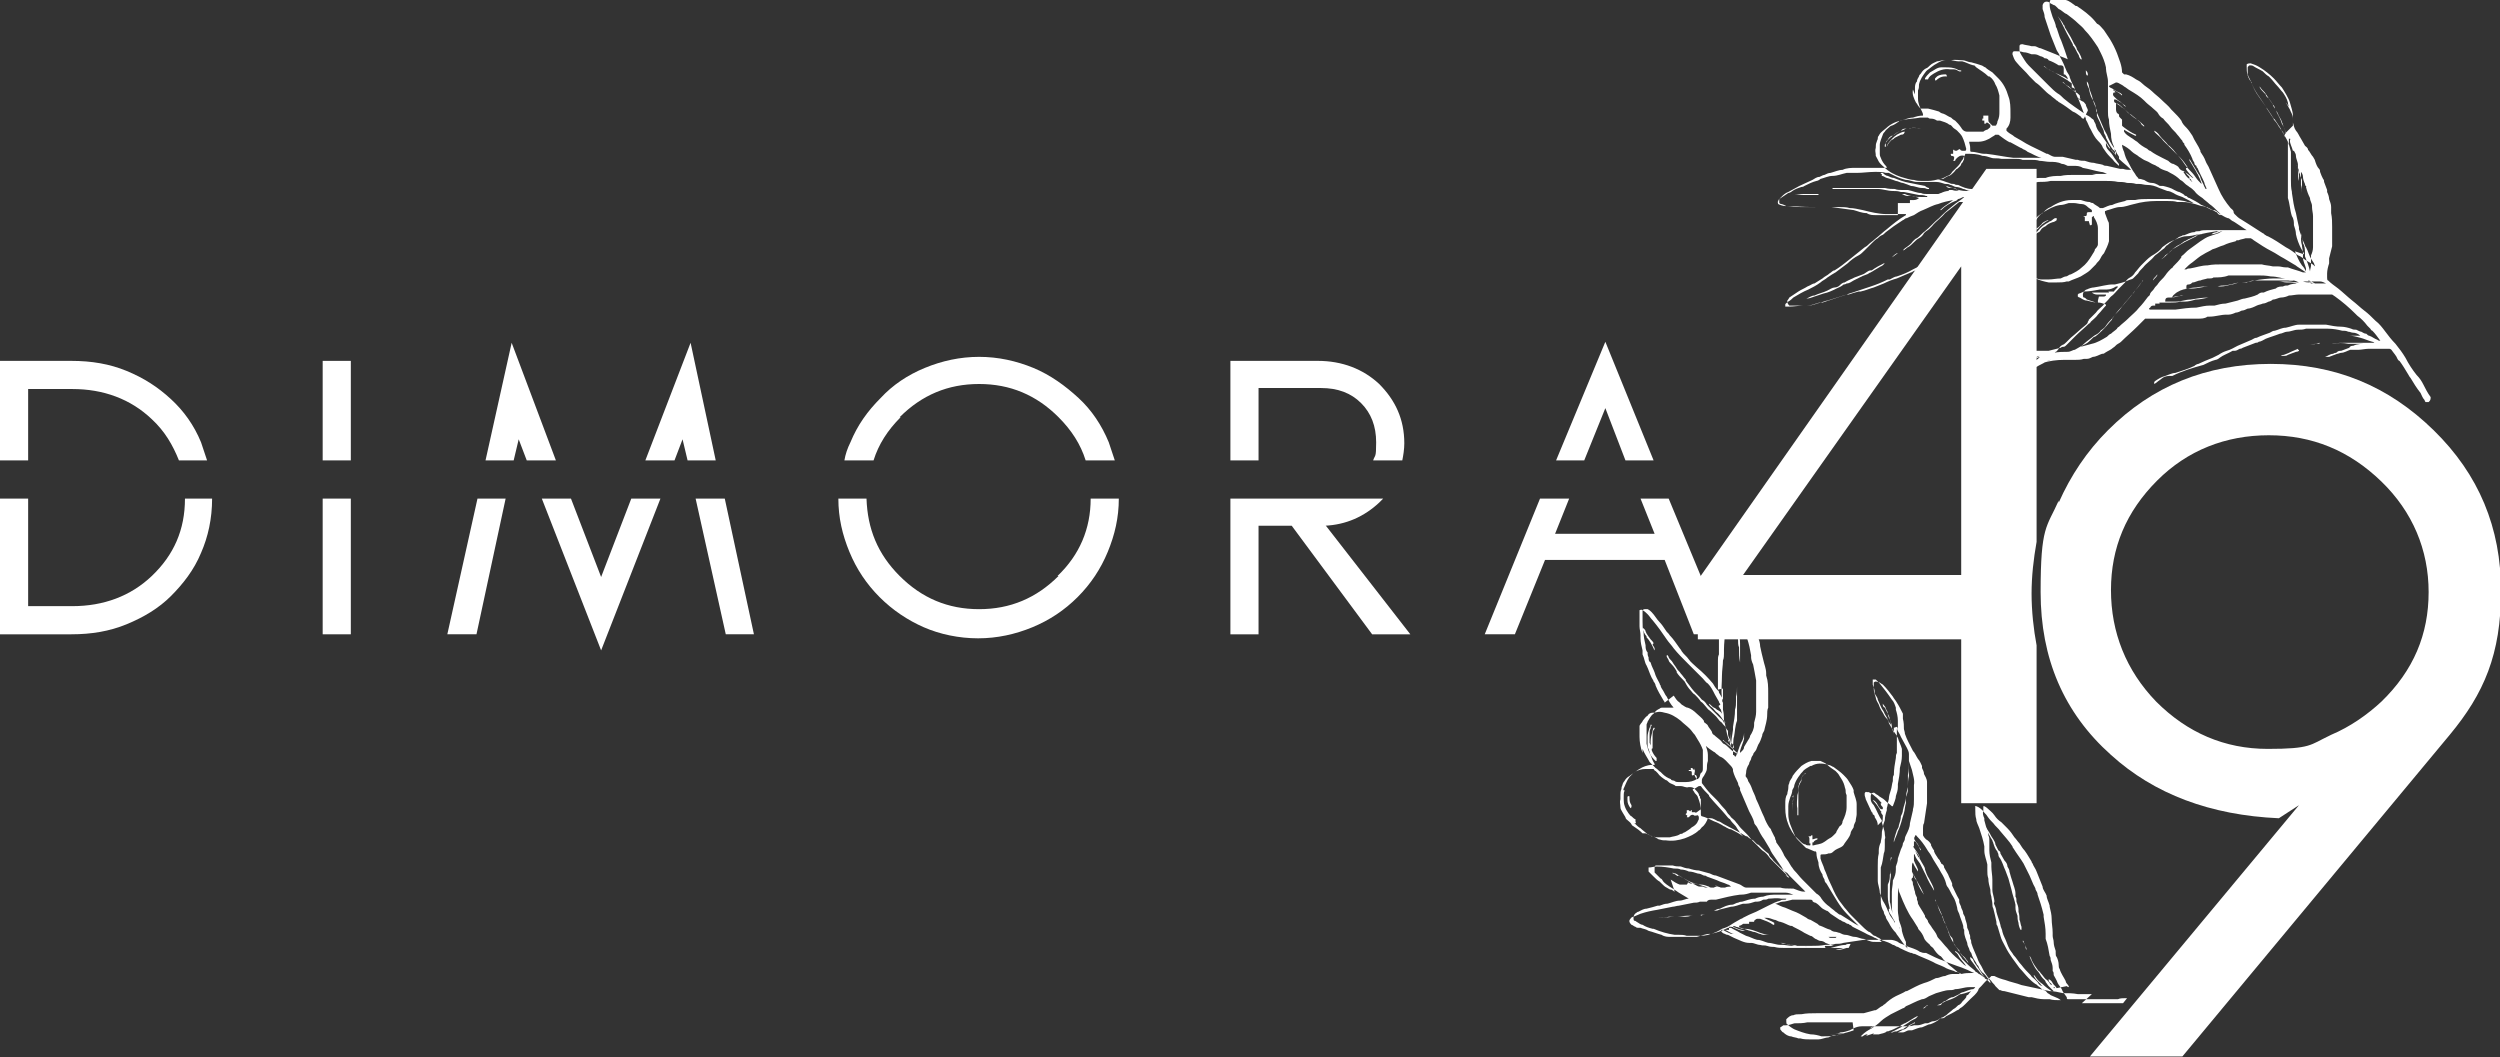
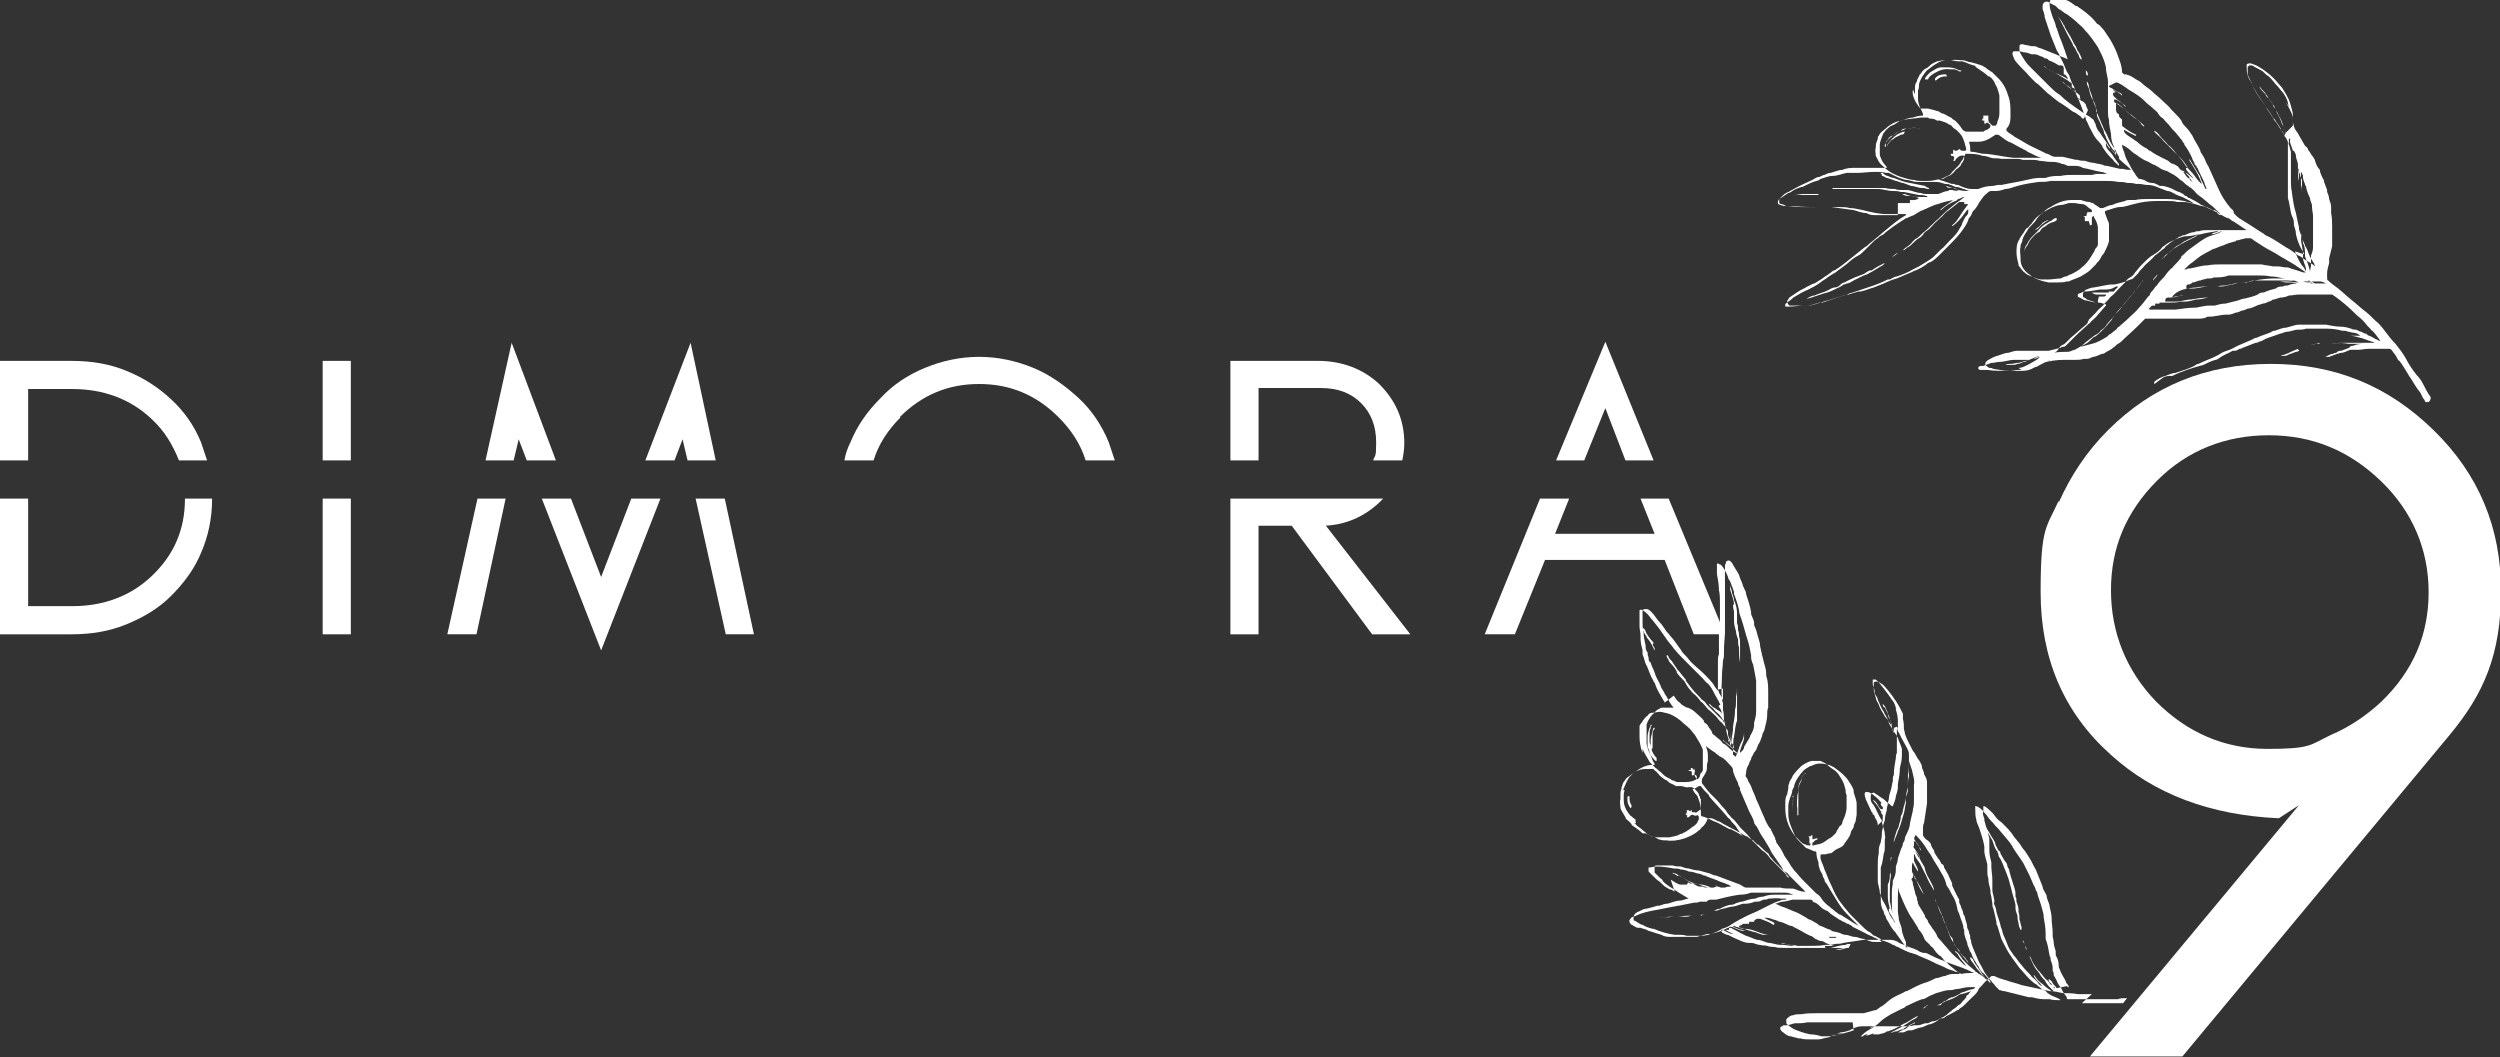
<svg xmlns="http://www.w3.org/2000/svg" id="uuid-3ba04529-793e-4918-bdd8-45bc65518c87" viewBox="0 0 248.7 105.2">
  <rect x="0" y="0" width="248.7" height="105.2" fill="#333333" stroke="none" />
  <defs>
    <style>      .st0 {        fill: #fff;      }      .st1 {        opacity: 0;      }    </style>
  </defs>
  <g class="st1">
    <path class="st0" d="M204.8,50c1.2-2.7,2.8-5.1,4.9-7.2,4.4-4.4,9.8-6.6,16.2-6.6s11.7,2.2,16.2,6.6c4.5,4.4,6.7,9.7,6.7,16s-1.7,10.2-5.1,14.3l-26.6,32h-9.2l20.8-25-2,1.3c-6.8-.3-12.4-2.4-16.7-6.3-4.7-4.2-7-9.6-7-16.2s.6-6.4,1.8-9.1h0ZM231.9,73.1c1.9-.8,3.6-2,5-3.3,3.2-3.1,4.7-6.7,4.7-10.9s-1.6-8-4.7-11c-3.2-3.1-6.9-4.6-11.2-4.6s-8.1,1.5-11.1,4.5c-3.1,3.1-4.6,6.7-4.6,10.9s1.5,8,4.5,11.1c3.1,3.1,6.8,4.7,11.1,4.7s4.2-.4,6.1-1.3h0Z" />
  </g>
  <path class="st0" d="M204.8,50c1.2-2.7,2.8-5.1,4.9-7.2,4.4-4.4,9.8-6.6,16.2-6.6s11.7,2.2,16.2,6.6c4.5,4.4,6.7,9.7,6.7,16s-1.7,10.2-5.1,14.3l-26.6,32h-9.2l20.8-25-2,1.3c-6.8-.3-12.4-2.4-16.7-6.3-4.7-4.2-7-9.6-7-16.2s.6-6.4,1.8-9.1h0ZM231.9,73.1c1.9-.8,3.6-2,5-3.3,3.2-3.1,4.7-6.7,4.7-10.9s-1.6-8-4.7-11c-3.2-3.1-6.9-4.6-11.2-4.6s-8.1,1.5-11.1,4.5c-3.1,3.1-4.6,6.7-4.6,10.9s1.5,8,4.5,11.1c3.1,3.1,6.8,4.7,11.1,4.7s4.2-.4,6.1-1.3h0Z" />
  <path class="st0" d="M2.8,38.7h4.4c3.1,0,5.8,1,7.9,3,1.3,1.2,2.1,2.6,2.7,4.1h2.8c-.2-.6-.4-1.2-.6-1.8-.7-1.7-1.7-3.1-3-4.3s-2.7-2.1-4.4-2.8c-1.7-.7-3.5-1-5.5-1H0v9.9h2.8v-7.1h0Z" />
  <path class="st0" d="M15.1,57.3c-2.1,2-4.8,3-7.9,3H2.8v-10.7H0v13.5h7.1c2,0,3.8-.3,5.5-1,1.7-.7,3.2-1.6,4.4-2.8s2.3-2.6,3-4.3c.7-1.6,1.1-3.4,1.1-5.4h-2.7c0,3.1-1.1,5.6-3.3,7.7h0Z" />
  <rect class="st0" x="32.1" y="49.6" width="2.8" height="13.5" />
  <rect class="st0" x="32.1" y="35.9" width="2.8" height="9.9" />
  <polygon class="st0" points="51.6 43.7 52.4 45.8 55.3 45.8 50.9 34.1 48.3 45.8 51.1 45.8 51.6 43.7" />
  <polygon class="st0" points="67.9 43.7 68.4 45.8 71.2 45.8 68.7 34.1 64.2 45.8 67.1 45.8 67.9 43.7" />
  <polygon class="st0" points="44.5 63.1 47.4 63.1 50.3 49.6 47.5 49.6 44.5 63.1" />
  <polygon class="st0" points="59.8 57.4 56.8 49.6 53.9 49.6 59.8 64.7 65.7 49.6 62.8 49.6 59.8 57.4" />
  <polygon class="st0" points="72.2 63.1 75 63.1 72.1 49.6 69.2 49.6 72.2 63.1" />
  <path class="st0" d="M89.5,41.5c2.2-2.2,4.8-3.3,7.9-3.3s5.7,1.1,7.9,3.3c1.3,1.3,2.2,2.7,2.7,4.3h2.9c-.2-.6-.4-1.2-.6-1.8-.7-1.7-1.7-3.2-3-4.4s-2.8-2.3-4.5-3-3.5-1.1-5.4-1.1-3.7.4-5.4,1.1-3.2,1.7-4.4,3c-1.3,1.3-2.3,2.7-3,4.4-.3.6-.5,1.2-.6,1.8h2.9c.5-1.6,1.4-3,2.7-4.3h0Z" />
-   <path class="st0" d="M105.3,57.3c-2.2,2.2-4.8,3.3-7.9,3.3s-5.7-1.1-7.9-3.3-3.2-4.7-3.3-7.7h-2.8c0,1.9.4,3.6,1.1,5.3.7,1.7,1.7,3.2,3,4.5s2.8,2.3,4.4,3,3.5,1.1,5.4,1.1,3.7-.4,5.4-1.1,3.2-1.7,4.5-3,2.3-2.8,3-4.5c.7-1.7,1.1-3.4,1.1-5.3h-2.8c0,3-1.1,5.6-3.3,7.7Z" />
  <path class="st0" d="M125.1,38.6h6.3c1.7,0,3,.5,4,1.5,1,1,1.5,2.3,1.5,3.9s-.1,1.2-.3,1.8h2.9c.1-.5.2-1.1.2-1.7,0-2.4-.9-4.3-2.5-5.9-1.6-1.5-3.7-2.3-6.1-2.3h-8.7v9.9h2.8v-7.2h0Z" />
  <path class="st0" d="M131.8,52.3c2.1-.1,3.9-.9,5.4-2.3.1-.1.3-.3.4-.4h-15.2v13.5h2.8v-10.8h3.3l8,10.8h3.8l-8.4-10.8h0Z" />
  <polygon class="st0" points="164.6 53.1 154.7 53.1 156.1 49.6 153.2 49.6 147.7 63.1 150.7 63.1 153.7 55.7 165.6 55.7 168.5 63.1 171.6 63.1 166 49.6 163.2 49.6 164.6 53.1" />
  <polygon class="st0" points="159.7 40.6 161.7 45.8 164.5 45.8 159.7 34 154.8 45.8 157.6 45.8 159.7 40.6" />
-   <path class="st0" d="M202.1,59.1c0-1.8.2-3.5.5-5.2V16.8h-5l-28.7,40.9v5.9h26.2v16.3h7.5v-15.7c-.3-1.6-.5-3.4-.5-5.2ZM195.1,57.2h-21.7l21.7-30.7v30.7Z" />
  <path class="st0" d="M189.5,13.1c-.3,0-.6.2-.8.3-.3.2-.6.5-.9.9,0,0-.1.2-.1.3,0,0,0,0,0,.1,0,0,0,0,0,0,0,0,0,0,0-.1.1-.3.3-.5.5-.7.1,0,.2-.1.3-.2.2-.1.4-.2.6-.3.1,0,.2,0,.3-.1,0,0,0,0,0,0s0,0,0,0h0,0Z" />
  <path class="st0" d="M187.6,14.2c0-.1.1-.2.2-.3.1-.2.2-.3.4-.4,0,0,0,0,.1,0,.2-.2.5-.4.8-.5.2,0,.4-.2.6-.2,0,0,.1,0,.2,0,.3-.1.7-.1,1,0,0,0,0,0,.1,0,0,0,.1,0,.1,0,0,0,0,0,0,0-.4,0-.7-.2-1.1,0-.1,0-.3,0-.4,0-.2,0-.3,0-.5.2-.3.1-.5.3-.8.5-.3.2-.5.4-.7.7,0,0,0,.1-.1.2h0c0,0,0,.2,0,.2,0,0,0,0,.1,0h0Z" />
  <path class="st0" d="M193.6,7.4c-.3,0-.6,0-.9.2,0,0-.1.1-.2.2,0,0,0,.1,0,.2,0,0,0,0,.1,0,0,0,0,0,0,0,.2-.2.5-.4.9-.4,0,0,.1,0,.2,0,0,0,0,0,0,0,0,0,0,0,0,0,0,0,0,0,0,0h0Z" />
  <path class="st0" d="M230.7,34.2s0,0,0,0c0,0,0,0,0,0-.1,0-.2,0-.3,0-.2,0-.4.1-.7.1,0,0,0,0,0,0,0,0,0,0,0,0,0,0,0,0,0,0,0,0,0,0,0,0,.4,0,.7-.1,1.1-.2h0Z" />
  <path class="st0" d="M188.9,25.2c0,0-.1,0-.2,0-.2.1-.3.2-.5.4,0,0,0,0,0,0,0,0,0,0,0,0,0,0,0,0,0,0,.2-.1.4-.3.6-.4,0,0,0,0,0,0,0,0,0,0,0,0h0Z" />
  <path class="st0" d="M180.9,19.3c-.5,0-.9,0-1.4,0h-.1c-.3,0-.6.1-.9.1,0,0,0,0-.1,0,0,0,0,0,0,0s0,0,.1,0c.1,0,.2,0,.4,0,.3,0,.7,0,1,0,.2,0,.4,0,.5,0,.2,0,.3,0,.5,0,0,0,.2,0,.3,0,0,0,0,0,0,0,0,0,0,0,0,0h-.3,0Z" />
  <path class="st0" d="M187.4,26.2c-.4.2-.8.4-1.2.7,0,0-.1,0-.1,0-.3,0-.5.3-.8.4-.3.1-.5.2-.8.3-.4.2-.7.3-1,.5-.2,0-.4.2-.5.3-.1.1-.3.2-.5.2-.2,0-.5.2-.7.3-.4.2-.9.3-1.3.5-.3,0-.5.2-.8.3,0,0,0,0,0,0,0,0,0,0,0,0h0c.3,0,.5-.1.8-.2.3-.1.6-.2.9-.3.5-.1.9-.3,1.3-.5.2-.1.5-.2.7-.4,0,0,.2,0,.3-.1.3,0,.5-.2.7-.3.2-.1.4-.2.6-.3.2-.1.4-.2.7-.3.1,0,.3-.2.4-.2.3-.2.7-.4,1-.6.1,0,.3-.2.4-.3,0,0,0,0,0,0,0,0,0,0,0,0,0,0,0,0,0,0h0Z" />
  <path class="st0" d="M228.6,34.7c-.2.1-.5.2-.7.3-.2.1-.4.2-.7.3,0,0-.2,0-.3.1.1,0,.3,0,.4,0,0,0,.2,0,.3-.1.3-.1.5-.2.8-.3,0,0,.2,0,.3-.1,0,0,0,0,0-.1,0,0,0,0-.1,0h0Z" />
  <path class="st0" d="M191.8,7.9s0,0,0,0c.1-.3.3-.4.6-.6.5-.3,1-.5,1.6-.4.1,0,.3,0,.4,0,.2,0,.3.1.5.2,0,0,0,0,.1,0,0,0,.1,0,.1,0s0,0,0-.1c0,0,0,0-.1,0,0,0-.2,0-.3-.1h0s0,0,0,0c-.4-.2-.8-.2-1.2-.2,0,0-.1,0-.2,0s-.1,0-.2,0c-.4,0-.7.3-1.1.5-.2.2-.4.4-.5.6,0,0,0,0,0,.1,0,0,.1,0,.2,0h0Z" />
  <path class="st0" d="M187.2,17.5c.2,0,.4.2.5.2.4.1.6.2.9.3.2,0,.5.2.7.2.3.1.6.2.8.3.4,0,.7.2,1.1.2.2,0,.3,0,.5.1,0,0,.1,0,.2,0s0,0,0,0c0,0,0-.1,0-.1-.1,0-.3-.1-.4-.2-.5-.1-1-.2-1.5-.3-.6-.1-1.1-.3-1.6-.5-.2,0-.4-.1-.6-.2-.2,0-.4-.2-.5-.3,0,0-.1,0-.2,0,0,0,0,0,0,0,0,0,0,0,0,.1,0,0,0,0,.1,0h0Z" />
  <path class="st0" d="M204.5,21.7c-.2,0-.3.2-.5.3,0,0-.1,0-.2.1-.4.2-.8.5-1.1.9-.2.2-.4.4-.6.6-.1.1-.2.3-.3.4-.1.2-.2.4-.3.5-.1.2-.1.4-.1.6,0,0,0,0,0,0,0,0,0,0,0,0s0,0,0,0c0-.3.1-.5.3-.7,0,0,0-.1.1-.2.1-.3.4-.6.6-.8.1-.1.2-.2.4-.3,0,0,.1,0,.2-.2.1-.2.3-.3.5-.4.2-.2.4-.3.7-.4.1,0,.3-.1.4-.2,0,0,0,0,0-.1,0,0,0,0,0-.1,0,0,0,0-.1,0h0Z" />
  <path class="st0" d="M228.1,15.2s0,0,0,0c0,.2,0,.4,0,.6,0,0,0,0,0,0,0,0,0,0,0,0,0-.2,0-.5,0-.7,0,0,0,0,0,0h0Z" />
  <path class="st0" d="M228.1,15.2h0s0,0,0,0h0,0Z" />
  <path class="st0" d="M228.1,14.9c0,.1,0,.2,0,.3,0-.1,0-.2,0-.3Z" />
  <path class="st0" d="M229.6,21.6v-.3s0,0,0,0c0,0,0,0,0,0,0,.2,0,.4,0,.6,0,0,0,0,0,0,0,0,0,0,0,0,0,0,0-.2,0-.2h0Z" />
  <path class="st0" d="M228.1,15.2h0s0,0,0,0c0,0,0,0,0,0Z" />
  <path class="st0" d="M203.2,36.1c.7-.2,1.4-.3,2.1-.3.4,0,.7,0,1.1,0,.3,0,.6,0,.9-.1,0,0,.2,0,.3,0,.2,0,.4-.1.6-.2.3,0,.6-.2.9-.3.1,0,.2,0,.3-.1.3-.2.6-.3.8-.5.2-.1.3-.3.5-.4,0,0,.2-.1.3-.2.5-.5,1.1-1,1.6-1.5.1-.1.3-.3.4-.4.1-.1.3-.3.4-.4,0,0,.1,0,.2,0,.2,0,.3,0,.5,0,.3,0,.5,0,.8,0h.1c.2,0,.4,0,.6,0h.1c.3,0,.6,0,.9,0,.1,0,.2,0,.4,0,0,0,.1,0,.2,0,.2,0,.4,0,.5,0,.3,0,.6,0,.9,0,.4,0,.7,0,1-.2,0,0,.1,0,.2,0,.6,0,1.1-.2,1.7-.2,0,0,.1,0,.2,0,.2,0,.5-.1.7-.2.2,0,.4-.1.6-.2.2,0,.4-.1.6-.2.3,0,.7-.2.9-.3.2-.1.4-.1.6-.2.2,0,.4-.1.6-.2.1,0,.3-.1.4-.2.3,0,.6-.2.8-.2.3,0,.6-.1.8-.2.3,0,.7-.1,1-.1.2,0,.5,0,.7,0,.4,0,.8,0,1.2,0,.2,0,.5,0,.7,0,.2,0,.4,0,.6,0,0,0,0,0,.1,0l.3.2c.7.5,1.4,1.1,2,1.7,0,0,.1.1.2.2.4.3.7.6,1,1,0,0,.2.2.3.3,0,0,.1.2.2.2.3.3.5.6.8,1h0s0,0,0,0c-.1,0-.2,0-.3-.1-.3-.1-.5-.3-.8-.4-.1,0-.2-.1-.3-.2-.2,0-.3-.1-.5-.2-.1,0-.3-.1-.5-.2-.2,0-.3,0-.5-.1-.3-.1-.7-.2-1-.2-.5,0-1-.1-1.5-.2-.9,0-1.8,0-2.7,0-.4,0-.8.2-1.3.3-.4,0-.7.2-1.1.3-.2,0-.3.1-.5.2-.5.2-.9.3-1.3.5-.2,0-.3.1-.5.2-.2.1-.5.2-.7.3-.2.1-.5.2-.7.3-.4.2-.7.4-1.1.5-.3.1-.5.2-.8.4-.2.1-.4.2-.6.3-.5.2-1,.4-1.4.6-.1,0-.3.1-.4.2-.6.3-1.3.5-1.9.7-.3,0-.7.2-1,.3-.4.1-.7.3-1,.5,0,0,0,0-.1.1,0,0,0,0,0,.2,0,0,0,0,0,0,0,0,.2-.1.3-.2,0,0,0,0,0,0,.1-.1.3-.2.4-.3.2-.2.5-.3.8-.3,0,0,.1,0,.2,0h.1c1-.5,2-.8,3.1-1.1.4-.2.8-.4,1.2-.5.1,0,.3-.1.4-.2.4-.3.8-.4,1.3-.7,0,0,.1,0,.2,0,.2,0,.3-.1.5-.2,0,0,.2,0,.3-.1l1.3-.5c.1,0,.2,0,.3-.1.2,0,.5-.2.7-.3.5-.2.9-.3,1.4-.5.2,0,.5-.2.7-.2.4,0,.7-.2,1.1-.2.3,0,.5,0,.8-.1.3,0,.5,0,.8,0,.5,0,.9,0,1.4,0,.5,0,1,.1,1.4.2.2,0,.4,0,.6.1.2,0,.3.1.5.1.2,0,.5.1.7.3h-.3c0,0-.2,0-.3,0-.3,0-.6,0-.9,0,0,0,0,0,0,0,0,0,0,0,0,0,.1,0,.2,0,.4,0,.4,0,.7.1,1.1.2.4.1.8.3,1.2.4,0,0,.1,0,.2.1,0,0,0,0,0,0,0,0,0,0,0,0h-.2c-.2,0-.4,0-.5,0s-.4,0-.6,0c0,0-.1,0-.2,0,0,0-.2,0-.3,0-.3,0-.6,0-.9,0-.5,0-1,0-1.5.1-.1,0-.3,0-.4,0,0,0,0,0,0,0,0,0,0,0,0,0,.2,0,.3,0,.5,0,.5-.1,1-.1,1.5,0h.3c.3,0,.6,0,.8,0,.2,0,.4,0,.6,0,.1,0,.2,0,.3,0,0,0,0,0-.1,0-.2,0-.4,0-.6,0,0,0,0,0-.1,0,0,0,0,0,0,0,0,0,0,0,0,0,.2,0,.4,0,.6,0s.4,0,.6,0c0,0,.2,0,.2,0,0,0,0,0-.1,0-.2,0-.4,0-.6,0-.5,0-1,0-1.4.2-.1,0-.3,0-.4.2-.3.1-.5.2-.8.3-.2,0-.3,0-.5.2,0,0-.2,0-.3.1-.3,0-.5.2-.8.3.1,0,.3,0,.4,0,.3-.1.5-.2.8-.3.1,0,.3-.1.4-.1.3,0,.6-.2.9-.3.1,0,.2,0,.3,0,.1,0,.2,0,.4,0,0,0,0,0,.1,0,.3,0,.7-.1,1-.1.3,0,.5,0,.8,0,.4,0,.7,0,1.1,0,0,0,.1,0,.2,0,0,0,.1,0,.2.1.2.3.5.6.6.9,0,0,.1.2.2.2.3.4.6.9.9,1.4,0,0,.1.2.2.3.3.5.6,1,1,1.5.1.2.2.5.4.7,0,0,0,.1.1.2,0,0,.2,0,.3,0,.1-.1.2-.2.2-.4,0,0,0,0,0,0,0,0,0,0,0-.1-.3-.4-.5-.8-.7-1.2-.2-.4-.4-.7-.7-1-.4-.5-.8-1.1-1.1-1.7-.3-.5-.6-.9-1-1.4-.4-.4-.7-.8-1-1.2-.3-.4-.6-.8-1-1.1-.4-.4-.7-.7-1.1-1-.4-.3-.8-.7-1.2-1-.5-.4-.9-.8-1.4-1.2-.4-.3-.7-.5-1-.8-.1,0-.1-.2-.1-.3,0-.1,0-.3,0-.4,0-.3.1-.7.2-1,0,0,0-.2,0-.3,0,0,0-.2,0-.2.1-.4.2-.8.3-1.2h0c0-.3,0-.6,0-.8,0-.2,0-.5,0-.7,0-.1,0-.2,0-.4,0-.5,0-.9-.1-1.4,0-.1,0-.3,0-.4,0,0,0-.1,0-.2,0-.3-.1-.5-.2-.8,0-.2-.1-.5-.2-.7,0,0,0-.1,0-.2-.1-.3-.2-.5-.3-.8,0-.1,0-.2-.1-.3-.1-.2-.2-.4-.3-.7,0-.1,0-.2-.1-.3-.2-.2-.3-.5-.4-.8,0-.1-.1-.2-.2-.4-.2-.2-.3-.5-.5-.7,0-.2-.2-.3-.3-.4-.1-.2-.3-.5-.4-.7-.2-.3-.3-.6-.5-.8-.2-.3-.2-.5-.3-.8,0-.2,0-.5,0-.7,0-.4-.2-.9-.3-1.3-.1-.4-.6-1.2-.8-1.5-.3-.3-.5-.6-.8-.9-.4-.4-.9-.8-1.4-1.1-.3-.2-.6-.3-.9-.4-.1,0-.3,0-.4.1,0,0,0,0,0,.2,0,.3,0,.6.1.9.1.3.2.5.4.7,0,0,0,0,0,.1.2.5.5,1,.8,1.4.2.3.4.6.6.9.2.3.4.6.6.9.1.2.2.3.3.4.2.3.4.6.6.9,0,.1.1.2.2.4.1.2.3.5.4.7.2.4.3.8.4,1.2,0,0,0,.1,0,.2v.7c0,.1,0,.3,0,.4,0,.5,0,1,0,1.5,0,.4,0,.8.1,1.2,0,0,0,0,0,.1.1.7.2,1.4.4,2,.1.5.2,1,.3,1.4,0,0,0,.1,0,.2.1.3.2.6.3.9.1.2.2.5.3.7,0,0,0,.1.1.2.1.2.2.4.3.7.1.3.3.6.5.9,0,.1.1.2.1.3h0s0,0,0,0,0,0,0,0c-.3-.3-.6-.4-.9-.6-.3-.2-.5-.4-.8-.5-.4-.3-.8-.6-1.2-.8-.6-.4-1.2-.8-1.8-1.1,0,0-.1,0-.2-.1-.1,0-.2-.2-.3-.2-.5-.3-.9-.6-1.4-.9-.3-.2-.5-.3-.8-.5-.2-.1-.4-.3-.6-.5,0,0-.1-.1-.1-.2,0-.2-.2-.3-.3-.4-.5-.6-.9-1.2-1.2-1.9-.3-.7-.6-1.3-.9-2-.1-.3-.3-.5-.4-.8-.1-.3-.3-.6-.5-.9,0,0,0,0,0-.1-.2-.5-.6-1-.8-1.5-.2-.3-.4-.6-.6-.8-.2-.2-.4-.4-.5-.7-.2-.3-.5-.6-.8-.9,0,0-.1-.1-.2-.2-.3-.4-.6-.6-1-1-.3-.3-.6-.5-.9-.8-.3-.3-.7-.5-1-.8-.2-.2-.4-.3-.6-.4-.3-.2-.6-.4-1-.5,0,0-.1,0-.2,0,0,0-.1-.1-.2-.2h0c0-.7-.3-1.3-.5-1.9-.2-.5-.4-.9-.7-1.4-.2-.3-.4-.6-.6-.9-.2-.2-.4-.5-.6-.6-.1,0-.2-.2-.3-.3-.5-.6-1.2-1.1-1.8-1.5,0,0,0,0-.1,0-.3-.2-.6-.5-1-.6-.2-.2-.5-.3-.7-.4,0,0-.1,0-.2,0-.1,0-.3,0-.4.1-.2.2-.3.4-.3.6v.2c0,.3.1.6.2.9.1.4.3.7.4,1.1,0,0,0,.2.1.3.1.3.2.6.3.9.2.4.3.8.5,1.3.1.3.2.6.3.9,0,0,0,0,0,0,0,0,0,0,0,0-.4-.2-.8-.3-1.2-.5-.5-.2-1-.4-1.5-.6-.2,0-.4-.2-.6-.2,0,0-.2,0-.3,0-.3-.1-.6-.1-.9-.2-.1,0-.3,0-.3.2,0,0,0,0,0,.1,0,.1,0,.2,0,.3,0,.2.1.3.2.5.2.3.4.7.7,1,.2.2.4.4.6.6.2.2.4.4.6.6.3.3.5.5.8.8.3.3.6.6.9.8.2.1.4.3.6.5.7.6,1.5,1.1,2.2,1.6.2.1.4.2.6.4,0,0,.2.1.2.2,0,.1.2.3.2.5.1.3.2.5.4.7.3.5.7,1,1,1.5,0,0,0,.1.1.2.3.3.5.6.8.9,0,0,0,0,.1.1.3.3.6.5.9.8,0,0,.1.1.2.2,0,0,0,0,0,0-.3,0-.5,0-.8-.1-.1,0-.2,0-.3,0-.4-.1-.9-.2-1.3-.3-.1,0-.3,0-.4-.1-.3-.1-.6-.1-.9-.2-.3,0-.6-.1-.9-.2-.2,0-.5,0-.7-.1,0,0-.1,0-.2,0-.4-.1-.9-.2-1.3-.3,0,0-.1,0-.2,0,0,0-.2,0-.3,0-.1,0-.2,0-.3,0-.2,0-.5-.2-.7-.3,0,0,0,0-.1,0-.2-.1-.4-.2-.6-.3-.6-.3-1.3-.6-1.9-1-.2-.1-.5-.3-.7-.4-.2-.2-.5-.3-.7-.5,0,0,0,0-.1-.1,0,0,0-.1,0-.2,0,0,0,0,0,0,.3-.3.4-.7.4-1.1,0-.1,0-.3,0-.4,0-.6,0-1.2-.2-1.7-.2-.7-.5-1.3-1-1.8,0,0-.1-.1-.2-.2-.1-.1-.3-.3-.4-.4-.3-.2-.5-.3-.7-.5-.1,0-.3-.2-.4-.2-.3-.1-.6-.2-1-.3-.3,0-.6-.2-.8-.2-.4,0-.8-.1-1.2,0-.2,0-.3,0-.5,0-.3,0-.6.1-.9.3-.4.2-.7.5-1,.7,0,0,0,0-.1.1-.3.4-.6.8-.7,1.3,0,.2,0,.4-.1.6,0,.3,0,.5,0,.8,0,.5.2.9.4,1.3,0,0,.1.2.1.3,0,0,0,.1,0,.1-.4,0-.7.1-1,.2-.4,0-.8.2-1.2.3,0,0-.2,0-.2.1-.2.1-.4.3-.7.4,0,0-.1,0-.2.1-.2.2-.4.3-.5.5,0,0-.2.2-.2.3-.1.3-.3.7-.3,1,0,0,0,.1,0,.2,0,.2,0,.5,0,.7,0,.1,0,.2.1.4.1.3.3.6.5.8,0,0,.1.1.1.2,0,0,0,0,0,0,0,0,0,0,0,0-.5,0-.9,0-1.4,0-.2,0-.5,0-.7,0-.2,0-.5,0-.7,0,0,0-.2,0-.3,0-.4,0-.9,0-1.3.2-.4,0-.8.2-1.2.3-.2,0-.4.1-.6.2-.1,0-.3.1-.5.2-.3,0-.5.2-.7.3-.4.2-.9.4-1.3.6-.4.2-.7.4-1.1.6-.3.1-.5.3-.7.5,0,0-.1.1-.2.2,0,.1,0,.3,0,.4,0,0,.1.1.2.1.1,0,.3.1.5.2.5,0,.9.1,1.4.1.4,0,.8,0,1.1,0s.4,0,.6,0c.6,0,1.2,0,1.7,0,.1,0,.2,0,.4,0,.4,0,.8,0,1.1.1.4,0,.8.1,1.3.2.8.2,1.6.4,2.4.4.3,0,.6,0,1,0,0,0,.2,0,.3,0,.2,0,.4,0,.6,0,0,0,0,0,0,0,0,0,0,0,0,.1-.7.4-1.3.9-1.9,1.4-.4.3-.8.7-1.2,1-.2.2-.4.3-.6.5-.1.1-.2.2-.4.3-.5.4-1,.8-1.5,1.2-.5.4-1,.8-1.5,1.1-.2,0-.3.2-.5.3-.2.2-.5.3-.7.5-.3.2-.5.3-.8.5-.2,0-.4.2-.7.3-.3.2-.6.3-.9.5-.3.2-.6.4-.9.6,0,0-.1.2-.2.3,0,.2,0,.3.2.5,0,0,.2,0,.3,0,.5,0,1,0,1.5,0,.4,0,.8-.2,1.2-.3.3,0,.6-.2.8-.2.6-.2,1.3-.4,1.9-.6,0,0,.1,0,.2,0,.3-.1.6-.2,1-.3,0,0,.1,0,.2,0,.5-.1.9-.3,1.3-.4.3-.1.7-.3,1-.4.4-.2.9-.4,1.3-.5.5-.2.9-.4,1.4-.6,0,0,.1,0,.2-.1.6-.2,1.1-.5,1.6-.9,0,0,0,0,.1,0,.4-.2.7-.5,1-.8,0,0,.1-.1.2-.2.2-.2.4-.4.6-.6.4-.4.8-.8,1.2-1.3.1-.1.2-.3.3-.4.2-.3.4-.6.5-.9,0-.2.2-.3.3-.5s.1-.4.3-.5c.1-.1.2-.3.3-.4.1-.2.2-.4.3-.5.2-.3.4-.6.7-.8.1-.1.2-.2.4-.2.1,0,.3,0,.5,0,.3,0,.6-.1.9-.2.4,0,.8-.2,1.2-.3.7-.2,1.4-.3,2.1-.4.4,0,.8,0,1.2-.1.1,0,.3,0,.4,0,.2,0,.5,0,.7,0,.1,0,.2,0,.3,0,.1,0,.2,0,.3,0,.5,0,.9,0,1.4,0,.4,0,.7,0,1.1,0s.4,0,.6,0c.2,0,.4,0,.6,0,.4,0,.9,0,1.3.1.3,0,.6,0,.9.1.3,0,.6,0,.9.1,0,0,.2,0,.3,0,.3,0,.5.1.8.1.4,0,.8.1,1.2.3.3.1.5.2.8.3.2,0,.4.1.6.2.3.2.6.3.9.4.4.2.8.4,1.1.6,0,0,0,0,0,0,0,0,0,0,0,0h0c-.3,0-.6-.1-.9-.2-.6-.1-1.1-.2-1.7-.2-.6,0-1.2,0-1.9,0-.4,0-.9,0-1.3.1-.2,0-.3,0-.5,0-.2,0-.4,0-.5.1-.4.1-.9.2-1.3.4,0,0,0,0,0,0-.3,0-.6.2-.9.3,0,0-.1,0-.2,0,0,0,0,0-.1,0-.2-.2-.5-.3-.7-.5,0,0-.2,0-.3-.1-.3,0-.6-.1-.9-.2-.3,0-.6,0-.9,0-.8,0-1.5.3-2.1.7-.3.1-.5.3-.7.5-.3.2-.5.4-.7.7-.1.2-.3.4-.5.6-.1.1-.3.3-.4.5-.2.3-.4.6-.5.9,0,.2-.1.4-.2.6,0,0,0,.1,0,.2-.1.3,0,.7,0,1,0,0,0,.1,0,.2,0,.7.4,1.2,1,1.6.1.1.3.2.5.3.4.2.8.3,1.3.4.3,0,.5,0,.8,0,.4,0,.7,0,1-.1,0,0,.1,0,.2,0,.4-.2.8-.3,1.2-.5.3-.2.7-.4.9-.6.2-.2.4-.4.6-.6.1-.2.3-.3.4-.5.1-.2.2-.4.4-.6.2-.4.4-.8.5-1.2,0-.2,0-.4,0-.6,0-.3,0-.6,0-.9,0-.2,0-.4-.1-.5-.1-.3-.2-.5-.3-.8,0,0,0-.1,0-.2.1,0,.2-.1.3-.1.4-.1.8-.3,1.2-.3.5,0,.9-.2,1.4-.3.7-.2,1.5-.3,2.2-.3.4,0,.8,0,1.1,0,.4,0,.7,0,1,.1.2,0,.4,0,.5,0,.2,0,.5,0,.7.1.4,0,.8.2,1.2.3.1,0,.2,0,.4.1.1,0,.2,0,.3.1.1,0,.3.2.5.2.2,0,.4.2.5.3.3.2.6.4.9.5.2,0,.3.2.5.3.1,0,1.2.8,1.4.9,0,0,0,0,0,0,0,0,0,0,0,0-.2,0-.4,0-.5,0-.6,0-1.2,0-1.8,0-.1,0-.2,0-.4,0-.4,0-.9,0-1.3,0-.2,0-.5,0-.7.1-.2,0-.4,0-.5.1-.4,0-.7.2-1,.3-.1,0-.2,0-.3.1-.1,0-.3.1-.4.2-.3.2-.7.4-1,.7-.1,0-.2.2-.3.3-.3.2-.6.5-.9.7,0,0,0,0-.1.1-.3.4-.8.7-1.1,1.1-.2.2-.4.4-.5.6,0,0,0,0-.1.1-.1.1-.2.2-.4.4-.1.1-.3.1-.5.2-.4.2-.9.3-1.3.4,0,0-.1,0-.2,0-.6,0-1.2.2-1.9.3-.2,0-.5.1-.7.2-.1,0-.2.1-.3.2,0,0-.1.2-.1.3,0,.1,0,.3.1.3.1,0,.2.1.3.2.3.1.6.2.9.3,0,0,.1,0,.2,0,.3,0,.5.1.8.2,0,0,0,0,0,.1-.3.3-.5.6-.8.9-.2.3-.5.5-.7.7,0,0-.1.2-.2.2-.4.4-.9.8-1.3,1.2-.3.3-.6.6-.9.9-.1.1-.2.2-.3.2-.1,0-.2,0-.3.1-.4.1-.8.2-1.2.3,0,0-.1,0-.2,0-.5,0-.9,0-1.4,0,0,0-.1,0-.2,0-.2,0-.3,0-.5,0-.3,0-.5,0-.8,0-.3,0-.6.1-.9.2-.3,0-.5.1-.8.2-.3.1-.7.2-1,.4-.2.1-.4.2-.5.4,0,0,0,.2,0,.2.1.1.2.2.4.3.1,0,.2,0,.4.1.6.1,1.1.2,1.7.2.3,0,.6,0,.8,0,.5,0,.9,0,1.3-.2l.4-.2s0,0,.1,0c.3-.2.6-.3.9-.5.2-.1.4-.2.5-.2h0ZM235.7,34.2s0,0-.1,0c0,0,0,0,.1,0,0,0,0,0,0,0h0,0ZM236.3,34.5h0c.1,0,.1,0,0,0h0ZM236.9,34.5s0,0,0,0,0,0,0,0c0,0,0,0,0,0s0,0,0,0h0ZM199.9,14.1c.4.2.7.4,1.1.6.1,0,.3.2.4.2,0,0,.2.1.3.2.5.2.9.5,1.4.6,0,0,0,0,.1,0h0s0,0,0,0c-.4,0-.8,0-1.1,0-.2,0-.3,0-.5,0-.2,0-.5,0-.7,0-.2,0-.4,0-.6,0-.9-.1-1.8-.3-2.7-.4,0,0-.1,0-.2,0-.4,0-.8-.2-1.3-.2,0,0-.1,0-.1-.1,0-.3,0-.5-.1-.8h0c0,0,0-.1,0-.1.1,0,.2,0,.4,0,.2,0,.3,0,.5,0,.5,0,1-.2,1.4-.5,0,0,.2-.1.3-.2,0,0,.2,0,.3,0,.4.3.8.6,1.2.8h0ZM190.5,9.4c0-.2,0-.4,0-.6s0-.5.2-.7c0-.2.1-.3.2-.5,0-.1.1-.2.2-.3.1-.2.3-.4.5-.5.1,0,.3-.2.4-.3.2-.2.5-.3.7-.4.2,0,.4-.1.6-.1s.4,0,.6,0,.1,0,.2,0c.2,0,.5.1.7.1.1,0,.2,0,.4,0,.4.1.7.3,1.1.4,0,0,0,0,.1,0,0,0,.1.1.2.2.4.3.8.5,1.2.9,0,0,0,0,.1,0,.3.2.5.5.6.8.2.3.3.7.4,1.1,0,.1,0,.2,0,.4,0,0,0,.2,0,.3v.9c0,.3,0,.6-.2,1,0,0,0,.2-.1.3,0,0,0,.1-.1.1,0,0-.2,0-.3,0-.1-.1-.2-.2-.3-.3s-.1-.2-.1-.3c0-.1,0-.2,0-.3,0,0,0,0,0-.1,0,0,0,0-.1,0,0,0,0,0,0,0,0,0,0,0,0,0,0,0,0,0-.2,0,0,0-.1,0-.2,0,0,0,0,.1,0,.2,0,0,0,0,0,0,0,0,0,.1,0,.1,0,0-.1,0-.1,0,0,0,0,.2,0,.2,0,0,.1,0,.2,0,0,0,0,0,0,.1,0,0,0,0,0,.1s0,0,0,.1c0,0,0,0,.1,0,0,0,.1,0,.1-.1,0,0,0,0,.1,0,.1,0,.2.2.3.2,0,0,0,.2,0,.2,0,.1-.2.2-.3.3-.1,0-.3.1-.4.2,0,0-.1,0-.2,0-.1,0-.2,0-.4,0,0,0-.2,0-.3,0-.2,0-.5,0-.7,0-.3,0-.5-.2-.6-.4-.2-.3-.4-.5-.6-.7,0,0-.2-.1-.3-.2,0,0,0,0-.1-.1-.3-.1-.5-.3-.8-.4-.1,0-.3-.1-.4-.2-.3-.1-.7-.2-1.1-.3-.1,0-.2,0-.3,0-.1,0-.2,0-.3,0s0,0-.1,0c-.1,0-.2-.2-.3-.3,0,0-.1-.2-.2-.3-.2-.4-.4-.8-.3-1.3h0ZM186.6,15.4s0,0,0,0c0-.2-.1-.4,0-.7,0-.2,0-.4.1-.6,0-.1.1-.2.1-.3s0-.2.1-.3c0,0,0,0,0,0,0,0,.1-.2.2-.3.2-.2.5-.4.7-.6.5-.4,1.1-.6,1.7-.7.5-.1,1-.1,1.5-.2h.8c0,0,.1.1.2.1.2,0,.4,0,.7.2,0,0,.2,0,.3,0,.3.1.7.2.9.4.2,0,.3.2.4.3s.3.2.4.3c.2.2.4.4.5.6.2.4.3.8.4,1.2,0,0,0,.2-.1.2h-.3c0,0-.1,0-.2-.1,0-.1,0-.1-.2,0,0,0-.1.1-.2.1-.1,0-.2,0-.2-.1,0,0,0,0-.1,0h0c0,0,0,0,0,.1,0,0,0,.1,0,.2,0,0,0,0,0,.1,0,0-.1,0-.2,0s0,.1,0,.2c0,0,.2,0,.3.1,0,0,0,0,0,.1,0,0,0,.2-.1.3,0,0,0,0,0,0,0,0,.2,0,.2,0,0,0,0-.1.1-.2.2-.2.4-.4.8-.3,0,0,0,0,0,0h0c0,.3,0,.4-.1.5,0,.1-.1.2-.2.3,0,.2-.2.3-.4.5-.1,0-.2.2-.3.3-.2.2-.3.3-.5.4-.2,0-.4.2-.6.3,0,0-.2,0-.3,0-.4.1-.8.2-1.2.2-.2,0-.4,0-.6,0-.3,0-.5,0-.8-.1-.4,0-.9-.2-1.3-.3-.6-.2-1.2-.5-1.7-1-.6-.5-.5-.6-.8-1.1h0ZM188.8,21.4c-.5,0-.9,0-1.4,0-.3,0-.5,0-.8,0-.3,0-.6,0-.9-.2-.5,0-.9-.2-1.3-.3-.7-.1-1.5-.2-2.2-.3-.4,0-.8,0-1.2,0-.9,0-1.7,0-2.6-.1-.3,0-.5,0-.8,0-.2,0-.5-.1-.7-.2,0,0-.1-.2,0-.3,0,0,0-.1.1-.2.3-.2.6-.4.9-.6.1,0,.3-.1.4-.2.3-.2.6-.3.9-.4,0,0,.2,0,.3-.1.4-.2.8-.4,1.2-.5.1,0,.3-.1.4-.2.4-.1.8-.3,1.2-.3.5,0,.9-.2,1.4-.3.1,0,.3,0,.5,0s.3,0,.5,0c.6,0,1.2-.1,1.8-.1s.1,0,.2,0c.3,0,.6,0,.9.1,0,0,.2,0,.3,0,.2.1.4.2.6.3.4.2.7.3,1.1.4.4,0,.7.2,1.1.2,0,0,.1,0,.2,0,.1,0,.3,0,.5,0,.3,0,.5,0,.8,0,.1,0,.3,0,.4,0,.3,0,.6.1.9.2,0,0,0,0,.1,0,.1,0,.3,0,.4.1.2,0,.4.2.6.2.2,0,.5.1.7.2.2,0,.4.2.7.2,0,0,0,0,0,0,0,0,0,0,0,0-.1,0-.2,0-.4,0-.4,0-.9-.1-1.3-.3,0,0-.1,0-.2,0-.2,0-.4,0-.5-.2,0,0-.1,0-.1,0,0,0,0,0,0,0,.3,0,.5.2.8.2.2,0,.3.1.5.2,0,0,0,0,.1,0,0,0,0,0,0,0,0,0,0,0,0,0-.2.1-.4.1-.7,0-.1,0-.3,0-.5,0s0,0,0,0c0,0,0,0,0,0,0,0,.2,0,.2.1,0,0,0,0,0,0s0,0,0,0c0,0,0,0-.1,0-.2,0-.5.1-.7.2-.1,0-.2.1-.3.1s-.2,0-.4,0c-.2,0-.5,0-.7,0-.2,0-.4,0-.6-.1-.4,0-.8-.2-1.3-.3-.2,0-.4,0-.6,0-.2,0-.5,0-.7-.1,0,0,0,0,0,0-.3,0-.6,0-1-.1-.2,0-.4,0-.6,0-.3,0-.6,0-.9,0-.2,0-.3,0-.5,0-.3,0-.7,0-1,0h-.2c-.3,0-.6,0-1,0s-.3,0-.5,0-.3,0-.5,0c0,0,0,0,0,.1,0,0,0,0,0,0,0,0,.2,0,.3,0,.2,0,.5,0,.7,0,.3,0,.6,0,.8,0,.2,0,.5,0,.7,0,.3,0,.6,0,.8,0h.1c.4,0,.7,0,1.1,0,.5,0,1,.2,1.5.2,0,0,0,0,0,0,.3,0,.5,0,.8.1.1,0,.2,0,.3,0,.5.1,1,.2,1.5.3.2,0,.5,0,.7.1,0,0,0,0,.1,0s0,0,0,.1c0,0,0,0-.1,0-.1,0-.2,0-.3,0-.4,0-.8,0-1.1-.1-.2,0-.5-.1-.7-.2-.1,0-.2,0-.3,0,0,0,0,0,0,0,0,0,0,0,0,0,.2.1.4.2.6.2.1,0,.2,0,.4,0,.2,0,.4.1.7.2,0,0,0,0,0,0s0,0,0,0c0,0,0,0,0,0-.1.1-.3.2-.5.2h-.4c0,0,0,0,0,.1,0,.1,0,.2,0,.2,0,0-.2,0-.3,0-.3,0-.6,0-.9,0h0ZM195.8,20.3c-.3.4-.6.8-.9,1.3-.2.3-.4.6-.7.8,0,0,0,0,0,.1h0s0,0,0,0c.2-.1.4-.3.6-.5.3-.3.6-.7.8-1,0,0,.1-.1.2-.2h0s0,0,0,0c0,0,0,.2,0,.3,0,.2-.1.3-.3.5-.1.2-.2.4-.3.6,0,.2-.2.4-.3.6-.2.4-.5.7-.8,1,0,0-.1.1-.2.2-.3.3-.5.6-.8.8-.1.1-.3.3-.4.4-.1.1-.3.3-.4.4-.4.3-.9.6-1.4.9-.2.1-.4.2-.6.3-.5.3-1,.5-1.6.7-.2,0-.5.2-.7.3,0,0-.1,0-.2,0-.6.3-1.1.5-1.7.7-.6.2-1.2.4-1.8.6-.4.1-.8.3-1.2.4-.6.2-1.2.4-1.8.6,0,0-.1,0-.2,0-.4.1-.8.3-1.2.3-.1,0-.3,0-.5,0-.3,0-1,.1-1.4.1,0,0-.1,0-.2,0,0,0-.1,0-.2,0,0,0,0-.2,0-.2,0-.1.2-.2.3-.3.2-.1.4-.3.5-.4.5-.3,1-.6,1.5-.8.4-.2.8-.4,1.2-.7.2-.2.5-.3.7-.5.3-.2.6-.4.8-.5.4-.3.8-.6,1.2-.9.3-.3.7-.6,1.1-.8.2-.1.4-.3.6-.5.2-.2.3-.3.5-.5,0,0,.1-.1.2-.2.2-.2.4-.4.6-.5.1-.1.2-.2.4-.3.1,0,.3-.2.4-.3.3-.2.5-.4.8-.6.3-.2.6-.4.9-.6.1,0,.2-.2.4-.2.2-.1.4-.2.7-.3.3-.2.6-.4.9-.5.5-.2,1-.5,1.5-.6.5-.2,1-.3,1.5-.4,0,0,0,0,0,0,0,0,0,0,0,0,0,0,0,0,0,0-.1.1-.3.2-.4.3-.3.2-.6.4-.9.7,0,0,0,0,0,0s0,0,0,0c0,0,0,0,.1,0,.4-.4.9-.7,1.4-.9.1,0,.2-.1.3-.2.1,0,.3-.1.5-.2,0,0,0,0,.1,0s0,0,0,0c0,0,0,0,0,0-.2.2-.5.4-.8.6-.5.4-1,.8-1.5,1.3,0,0-.1.1-.2.2-.5.4-.9.9-1.4,1.3-.3.2-.5.5-.8.7-.1,0-.3.2-.4.3-.2.3-.5.5-.8.7,0,0-.1.1-.2.2h0c0,0,0,0,0,0,0,0,.2,0,.2-.1.1,0,.2-.2.3-.2.2-.1.4-.3.6-.5.1-.1.3-.3.5-.4.2-.1.4-.3.5-.5,0,0,0,0,.1-.1.1-.1.3-.2.4-.3.1-.1.2-.2.3-.3.4-.5.9-.8,1.3-1.3,0,0,1.3-1,1.4-1.1,0,0,.1,0,.2,0,.1,0,.2,0,.3,0,0,0,0,0,0,0s0,0,0,0c0,0,0,.1,0,.2h0ZM208.5,17.4c-.6,0-1.2,0-1.7,0-.1,0-.3,0-.5,0-.4,0-.9,0-1.3.1-.5,0-1,0-1.5.2-.2,0-.4,0-.6,0-.4,0-.9.1-1.3.2-.8.2-1.6.3-2.5.5,0,0-.2,0-.3,0-.2,0-.4.1-.6.1-.5,0-.9.1-1.4.3,0,0,0,0-.1,0-.2,0-.4,0-.6,0-.4,0-.9-.2-1.3-.4-.1,0-.3,0-.4-.1-.2,0-.3,0-.5-.1-.4-.1-.7-.3-1.1-.3,0,0,0,0,0,0,0,0,0,0,0,0,0,0,0,0,0,0,.3-.1.6-.2.9-.4.2,0,.4-.2.5-.4.2-.2.4-.4.6-.6.2-.2.3-.5.5-.7,0-.2.2-.3.2-.5,0,0,0,0,.1,0h.1c.5,0,1,0,1.5.2.3,0,.6.1.9.2s.6,0,1,.1c.2,0,.5,0,.7,0,.2,0,.5,0,.7,0,.2,0,.5,0,.7.1.3,0,.5,0,.8,0,.3,0,.6,0,.9.1.3,0,.7.1,1,.1.4,0,.8,0,1.2.2.2,0,.4.1.6.2.2,0,.4,0,.6,0,.3,0,.6,0,.9.2.6.1,1.2.3,1.8.4.2,0,.4.1.6.2-.5,0-1,0-1.5,0h0ZM208.7,22.5c0,.3,0,.6,0,.8,0,.2,0,.3,0,.5,0,.1,0,.2,0,.3,0,0,0,.2,0,.2,0,.2-.2.4-.3.5,0,.2-.2.4-.3.6-.3.5-.6.9-1,1.2-.3.3-.7.5-1.1.7-.2,0-.3.2-.5.2-.1,0-.3.1-.5.2-.4,0-.8.1-1.2.1s-.5,0-.7,0c-.4,0-.7-.2-1-.3h0c-.3-.1-.5-.2-.7-.4-.1,0-.5-.6-.6-.7,0,0,0,0,0-.1-.1-.4-.2-.8-.2-1.2,0-.4,0-.9.3-1.3,0,0,0-.1.1-.2.1-.2.3-.4.4-.6.1-.2.2-.3.4-.4.1-.2.3-.3.4-.5.2-.3.5-.6.8-.8.1,0,.2-.1.3-.2.5-.3,1-.6,1.6-.7.3,0,.6-.1.9-.2h.5c.3,0,.5.1.8.1.2,0,.4.1.6.3.1.1.3.2.4.3,0,0,0,.1,0,.2,0,0-.1,0-.2,0,0,0,0,0-.1,0,0,0-.2,0-.2.1h0c0,.2,0,.3-.2.3,0,0-.1,0-.2,0,0,0,0,0,0,0s0,0,0,0c0,0,0,0,0,0,0,0,.1,0,.2.1,0,0,0,0,0,0,0,0,0,.1,0,.2,0,0,0,.1,0,.2,0,0,.1,0,.2,0,0,0,0,0,.1,0,0,0,0,0,0,0,0,0,.1,0,.1,0,0,.1.1.3.1.4,0,0,0,0,.1,0h0c0,0,.1,0,.1-.1,0,0,0,0,0,0,0-.2,0-.4,0-.5,0,0,0,0,0-.1,0,0,0,0,0-.1,0,0,.1,0,.1-.1,0,0,0,0,.1,0,0,0,0,0,0,.1.2.3.4.7.4,1.1h0ZM219.5,19.1s0,0,0,0c0,0,0,0,0,.1,0,0,0,0,0,0,0,0,0,0,0,0s0,0,0,0h0ZM210.5,8.2c.2,0,.3.1.5.2,0,0,.2.1.3.2.2.1.4.3.6.4.5.3,1,.6,1.4,1,0,0,.1.1.2.2.2.2.5.4.7.6.2.2.4.3.5.5s.3.4.5.5c.2.3.5.5.7.8s.5.5.7.8c.2.2.3.4.5.6,0,.1.1.2.2.3,0,0,0,0,0,.1.3.4.6.9.8,1.4,0,.1.1.2.2.4,0,.1,0,.2.2.3,0,0,0,.2.1.2.2.5.5,1,.7,1.5,0,.2.2.4.2.6,0,0,0,0,0,0s0,0-.1,0c0,0,0-.1-.1-.2-.1-.3-.3-.6-.4-.9,0-.1-.1-.3-.2-.4-.1-.2-.2-.3-.3-.5s-.2-.3-.3-.5-.2-.3-.3-.5c0,0,0,0,0,0,0,0,0,0,0,0,0,.1,0,.2.1.3.2.3.4.7.6,1,0,.1.2.3.2.4.1.2.2.4.3.7,0,0,0,0,0,.1,0,0,0,0,0,0,0,0,0,0,0,0-.2-.2-.4-.4-.6-.7s-.4-.5-.6-.7c-.3-.3-.5-.6-.7-.9-.3-.4-.6-.7-.9-1.1-.1-.1-.3-.3-.4-.4-.1,0-.2-.2-.3-.3-.3-.3-.6-.6-.8-.9-.1-.1-.2-.2-.4-.3,0,0,0,0,0,0,0,0,0,0,0,0,0,0,0,.1.1.2.3.3.6.5.8.8.3.3.6.6.9.9,0,0,.1.1.2.2.2.2.4.4.6.6.3.3.5.6.7.9,0,0,0,0,0,.1h0c-.1,0-.2,0-.1.2l.4.5c.1.1.2.2.3.3,0,0,0,0,0,0h0c0,0-.1,0-.2-.1-.2-.2-.5-.4-.8-.6-.2,0-.4-.2-.5-.4-.1-.1-.3-.2-.5-.3-.2,0-.4-.2-.5-.3-.2-.1-.4-.2-.6-.3-.4-.2-.8-.4-1.2-.7-.1,0-.2-.1-.3-.2-.4-.2-.7-.4-1-.7-.2-.1-.4-.3-.6-.4-.3-.2-.5-.3-.7-.6,0,0,0-.1,0-.2,0,0,0,0,0,0,0,0,0,0,0,0,0,0,0,0,0,0,.3.2.7.4,1.1.6,0,0,0,0,0,0,0,0,0,0,.1,0,0,0,0-.1,0-.1,0,0,0,0,0,0-.5-.2-.9-.5-1.3-.8,0,0,0,0-.1-.1,0,0,0,0,0-.1,0-.1,0-.2,0-.4,0,0,0,0,0,0,0,0,0,0,0,0h0s0,0,0-.1c0,0-.1-.1-.2-.2s-.1-.1-.1-.2c0,0,0,0,0-.1,0,0,0,0,0,0h0s0,0,0,0c0,0,0,0,0,0,0,0,0,0-.1-.1-.1,0-.2-.2-.2-.4,0-.2,0-.3,0-.5,0,0,0,0,0-.1,0,0,0,0,0,0,.1,0,.2,0,.3.1l.6.5c.2.2.3.4.6.5.2.2.4.3.6.5.1.1.3.2.4.4,0,.1.2.2.3.3,0,0,0,0,0,0,0,0,0,0,0-.1,0,0,0,0,0,0-.2-.2-.5-.5-.7-.6-.5-.3-.9-.7-1.3-1.1,0,0-.1-.1-.2-.1-.2-.2-.4-.3-.7-.5-.1,0-.1-.2-.1-.3,0,0,0,0,.1,0,0,0,0,0,.1,0,.3.2.6.3.8.6,0,0,.1.1.2.1,0,0,0,0,0,0,0,0,0,0,0,0s0,0,0,0c-.2-.2-.4-.3-.6-.5-.2-.1-.4-.3-.6-.5,0,0-.1-.1-.1-.2,0,0,0-.2.1-.2s0,0,0,0c0,0,0,0,.1,0s0,0,0-.1c0,0-.2-.1-.2-.2,0,0,0,0,0,0,0,0,0,0,0,0,0,0,0,0,0,0,.3.2.6.3.9.6,0,0,0,0,0,0,0,0,0,0,0,0,0,0,0-.1,0-.1,0,0-.2-.2-.3-.2-.3-.1-.6-.4-.9-.5,0,0,0,0-.1-.1,0,0,0-.1.1-.1h0ZM218.2,18.2s0,0,0,0,0,0,0,0c0,0,0,0,0,0,0,0,0,0,0,0h0ZM218.1,18.1c-.1,0-.2-.2-.3-.3,0,0,0,0,.1,0,0,0,.1.1.1.2h0ZM217.8,17.8c-.3-.2-.4-.4-.6-.7h0c0,0,.2,0,.2,0,.1.2.2.3.4.5,0,0,0,0,0,.1h0ZM207.3,11.8s0,0,0,0c-.1,0-.2,0-.3-.2-.3-.2-.5-.4-.8-.5-.4-.3-.8-.6-1.3-.9-.1,0-.2-.2-.3-.2-.2-.2-.4-.3-.6-.5-.3-.2-.5-.4-.8-.7-.2-.2-.4-.4-.7-.6-.2-.2-.4-.4-.6-.6-.4-.5-.9-.9-1.3-1.4-.2-.2-.3-.5-.4-.8,0-.1,0-.3.2-.3h.1c.3,0,.5,0,.8.1.3,0,.5.1.8.2,0,0,.2,0,.3,0,.2,0,.4.1.6.2.1,0,.3.1.4.2.1,0,.3,0,.4.2.3.1.7.3,1,.5,0,0,.1,0,.2,0,.2,0,.3.1.3.3,0,0,0,.1,0,.2,0,0,0,.1,0,.2,0,0,0,.1,0,.2,0,0,.2,0,.2.1.1.1.2.2.2.4,0,0,0,0,0,0,0,0,0,0,0,0s0,0,0,0c-.2-.2-.5-.3-.7-.4-.4-.2-.7-.3-1-.5,0,0-.1,0-.2-.1-.1,0-.3-.2-.4-.3,0,0-.1,0-.1,0s0,0,0,0c0,0,.2.1.3.2.4.2.8.4,1.1.6.3.2.7.4,1,.6.1.1.3.2.4.3,0,0,0,0,0,.2,0,0,0,0,0,0,0,0,0,0,0,0,0,0,0,.1,0,.2.1,0,.3.1.3.2,0,0,0,0,0,.1,0,0,0,.1,0,.1,0,0,0,0,0,0-.3-.2-.6-.4-.8-.6-.1,0-.2-.2-.3-.3,0,0-.1,0-.2-.1,0,0,0,0,0,0,0,0,0,0,0,0,.2.2.5.4.7.5.2.2.4.4.7.6.1,0,.2.1.3.2,0,0,0,0,.1.1,0,.1,0,.3.1.4,0,0,0,0,0,0,0,0,0,0,0,0,0,0-.2-.1-.3-.2,0,0,0,0,0,0,0,0,0,0,0,0,.1.2.3.3.5.4.1,0,.2.2.3.3,0,.2.2.4.2.6,0,0,0,0,0,0h0ZM209.5,14.4c0,.3.2.5.4.7s.3.4.5.7c.1.1.2.3.3.4,0,0,.1.1.1.2,0,0,0,0,0,.1h0s0,0,0,0c-.2-.2-.5-.4-.6-.6-.1-.1-.2-.2-.3-.3-.3-.3-.5-.6-.7-.9-.1-.3-.3-.5-.5-.7-.3-.3-.5-.7-.7-1.1-.2-.3-.3-.7-.5-1,0,0,0,0,0-.1-.3-.8-.6-1.7-1-2.5,0-.1,0-.3-.1-.4,0-.2-.1-.3-.2-.5-.1-.2-.2-.4-.3-.7,0-.2-.2-.4-.3-.6-.2-.5-.4-1-.7-1.5,0-.2-.2-.4-.3-.6-.2-.5-.4-1-.6-1.5-.2-.6-.4-1.2-.6-1.8,0-.3-.1-.5-.2-.8,0-.1,0-.2,0-.4.1-.3.3-.4.6-.3,0,0,0,0,0,0,.1.1.3.2.5.3.1,0,.2.1.3.2,0,0,.1.1.2.2.3.1.5.4.8.5.4.3.8.6,1.1.9.2.2.5.4.7.7.5.5.9,1.1,1.3,1.7.1.2.2.4.3.6.2.4.4.9.5,1.4,0,0,0,0,0,.1,0,.4.2.9.2,1.3,0,.4,0,.8,0,1.1s0,.6,0,.9c0,0,0,.2,0,.3,0,.3,0,.5,0,.7,0,.3,0,.5.1.8,0,.5.1.9.2,1.4,0,.5.1.9.3,1.3,0,.2.1.4.2.6,0,0,0,.1,0,.2,0,0-.1-.1-.1-.2,0-.1,0-.2-.2-.3-.3-.4-.5-.8-.7-1.2,0-.2-.2-.4-.2-.5,0-.3-.2-.5-.3-.8-.1-.3-.3-.6-.4-.9,0-.1,0-.2,0-.3,0-.4-.3-.8-.4-1.3s-.3-.8-.4-1.3c0-.2-.1-.4-.2-.5,0,0,0,0,0,0,0,0,0,0,0,.1,0,.2.1.4.2.6.1.5.2.9.5,1.3.1.2.2.5.2.7,0,.1,0,.3.1.4.2.5.4.9.6,1.4.1.3.3.6.4.8.2.5.4.9.7,1.3,0,.1.1.2.2.3,0,.2.2.4.3.6,0,0,0,.2,0,.2,0,0-.1-.1-.2-.2-.2-.3-.4-.6-.7-.8-.2-.2-.3-.4-.4-.6,0,0,0,0,0-.1,0,0,0,0,0,0,0,0,0,0,0,0,0,0,0,0,0,0,0,0,0,0,0,.1h0ZM211,16.1s0,0,0,0c0,0,0,0,0,0,0,0,0,0,0,0,0,0,0,0,0,0h0ZM211,15.5s0,0,0,0c0,0,0,0,0,0,0,0,0,0,0,0,0,0,0,0,0,0ZM220.5,21.1c-.1,0-.3-.2-.4-.2-.4-.1-.7-.4-1.1-.5-.4-.3-.8-.5-1.2-.7-.1,0-.2-.1-.3-.2,0,0-.2,0-.2-.1-.1-.1-.3-.2-.5-.3-.1,0-.3-.1-.5-.2-.3-.2-.7-.3-1.1-.4,0,0-.1,0-.2,0-.1,0-.2,0-.3-.1-.2-.1-.4-.2-.6-.2-.3,0-.5-.1-.8-.3-.1,0-.3-.1-.4-.1-.1,0-.2,0-.2-.1-.1-.1-.2-.2-.3-.4-.3-.4-.5-.8-.7-1.2-.2-.3-.3-.6-.4-1-.1-.2-.2-.5-.2-.7,0,0,0,0,0,0,0,0,0,0,0,0,.4.2.7.4,1,.7.2.2.5.3.7.5.2.1.4.3.7.4.3.1.5.3.8.4.1,0,.3.2.4.2.2.2.5.3.8.4.1,0,.2.1.4.2.4.2.7.4,1,.7.2.1.3.2.5.4.1.1.3.2.4.3.2.1.4.3.5.4.2.3.5.5.8.7.2.2.5.4.7.6.3.2.6.5.9.8,0,0,.2.2.3.3-.1,0-.3,0-.4-.2h0ZM227.4,13.2s0,0,0,0c0,0,0,0,0,0-.1-.3-.2-.6-.4-.9-.1-.4-.3-.7-.5-1.1,0-.1-.1-.2-.2-.4,0-.2-.1-.3-.2-.4,0,0-.1-.2-.2-.3-.2-.3-.4-.6-.6-.9-.2-.2-.4-.4-.5-.6,0,0,0,0,0,0,0,0,0,0,0,.1.1.2.3.4.5.6,0,0,0,0,.1.1,0,.2.2.3.3.4s.2.3.3.4c0,0,0,.1.1.2,0,.1.1.2.2.4,0,0,.1.2.2.3,0,0,.1.2.1.2.1.3.3.5.4.8,0,.1.1.2.1.3.1.3.3.7.3,1h0c0,0,0,.1,0,.1,0,0,0,0,0,0,0,0,0-.1,0-.2,0,0,0,0-.1,0,0,0,0,.2,0,.3,0,0,0,0,0,0h0c0,0-.1-.1-.1-.2,0-.1-.1-.3-.2-.4-.1-.1-.2-.3-.3-.4-.1-.2-.3-.5-.5-.7,0,0,0-.1-.1-.2-.2-.3-.4-.6-.6-.9,0,0,0-.1-.1-.2-.2-.3-.5-.7-.7-1-.3-.4-.5-.8-.7-1.3-.1-.3-.3-.6-.4-.9,0,0,0-.2,0-.3,0-.1,0-.2,0-.4,0,0,.1-.2.2-.2.1,0,.3,0,.4.1.3.2.6.3.9.5.2.2.4.4.6.5,0,0,0,0,.1.1.3.3.5.6.7.8.2.2.4.5.6.7.2.3.4.6.5,1,0,.2.1.4.2.6,0,0,0,0,0,0,0,0,0,0,0,0,0,0,0,0,0,0,0,0,0-.1-.1-.2-.1-.1-.2-.3-.3-.4h0s0,0,0,0c.1.2.3.5.4.7.1.3.3.5.3.9,0,.2,0,.5,0,.7,0,0,0,0,0,0h0ZM229.2,25.3c0-.2-.2-.4-.3-.6-.2-.4-.4-.9-.5-1.4,0-.3-.1-.6-.2-.9,0-.3,0-.6-.2-.9-.2-.6-.2-1.2-.4-1.8,0-.1,0-.2,0-.4,0-.2,0-.5,0-.7,0-.2,0-.5,0-.7,0-.5,0-.9,0-1.4,0-.4,0-.8,0-1.2,0-.4,0-.9,0-1.3,0,0,0-.1,0-.2,0,0,0,0,0,0,0,0,0,0,0,0,0,0,0,.1,0,.2,0,.2,0,.3.1.4,0,0,0,0,0,.1,0-.1,0-.3,0-.4,0,0,0-.2,0-.3,0,0,0,0,0,0,0,0,0,0,.1,0s0,.1,0,.2c0,.3.2.6.3,1,0,0,0,0,0,0,0,0,0,0,0,0,0,0,.1,0,.1,0,.1.2.2.3.2.5,0,.3.2.6.2.9,0,0,0,.1,0,.2,0,.1,0,.2,0,.4,0,.4,0,.7.1,1,0,.1,0,.3,0,.4v.2c0,.5,0,1,0,1.5,0,0,0,0,0,.1,0,0,0,0,0,0,0,0,0,0,0,0,0-.2,0-.4,0-.5s0-.4,0-.6c0-.4,0-.9,0-1.3s0-.9-.2-1.3h0c0,0,0,0,0-.1,0,0,0,0,0,0,0,.2.1.3.2.5,0,.2,0,.3.1.4,0,.2.1.4.2.6,0,.4,0,.7,0,1,0,.2,0,.3,0,.5,0,0,0,0,0,0,0,0,0,0,0,0h0c0,0,0,0,0-.2,0-.3,0-.5-.1-.8,0-.2,0-.4,0-.6,0-.2,0-.5,0-.7,0,0,0,0,0,0h0c.1.1.2.3.2.5,0,.2.1.5.2.7,0,0,0,.2.1.2s0,0,0,.1c.1.4.2.7.4,1.1,0,.3.2.5.2.8,0,0,0,0,0,.1,0,.3.1.6.1.9,0,.2,0,.4,0,.6,0,.1,0,.2,0,.4,0,.3,0,.6,0,1,0,.2,0,.5,0,.7,0,.1,0,.2,0,.4,0,.3-.1.6-.2.8,0,0,0,.2,0,.2,0,.1,0,.2,0,.4s0,.2,0,.4c0,.2-.1.4-.1.6,0,0,0,0,0,0,0,0,0,0,0,0s0,0,0,0c0,0,0,0,0,0-.1-.5-.3-1-.5-1.5,0,0,0-.1,0-.2,0-.4,0-.8-.2-1.1,0-.4-.2-.7-.2-1.1,0-.1,0-.2,0-.4,0,0,0-.1,0-.2,0,0,0,0,0,0,0,0,0,0,0,0,0,.3,0,.6,0,.9h0c0,.4,0,.7.1,1,0,.2.1.5.1.7,0,.2,0,.3,0,.5,0,.4.2.7.3,1.1,0,0,0,.2,0,.3,0,0,0,0,0,0h0s0,0,0,0c-.1-.2-.2-.4-.4-.6-.3-.4-.5-.9-.7-1.4h0ZM229.6,27.9c.2,0,.5.2.7.3,0,0,0,0,0,0,0,0,0,0,0,0-.1,0-.3,0-.4-.1-.3,0-.5,0-.8-.1,0,0,0,0,0,0,0,0,0,0,0,0,0,0,0,0,0,0,0,0,0,0,0,0,0,0,0,0,0,0-.1,0-.2,0-.4,0-.3,0-.6,0-.9,0s-.1,0-.2,0c0,0,0,0,0,0,0,0,0,0,0,0,.2,0,.3,0,.5,0,.4,0,.7,0,1.1,0,.4,0,.8,0,1.2,0,.1,0,.2,0,.4,0,.2,0,.4.1.6.2,0,0,0,0,0,0h0c0,0-.2,0-.3,0-.3,0-.5,0-.8,0-.4,0-.7,0-1.1,0-.1,0-.3,0-.4,0-.4,0-.8,0-1.2.2-.2,0-.3,0-.5.1-.2,0-.5,0-.7.2-.4.1-.8.2-1.2.4,0,0-.1,0-.2,0-.1,0-.3.1-.4.2-.4.2-.9.3-1.3.4-.2,0-.4.1-.7.2-.4.1-.8.2-1.2.3-.4,0-.7.1-1.1.2-.1,0-.3,0-.5,0-.4,0-.8.1-1.3.2-.7,0-1.4.1-2.1.2-.3,0-.6,0-.8,0-.6,0-1.2,0-1.7,0-.1,0-.2-.1,0-.2.1-.2.2-.2.4-.2,0,0,.1,0,.2,0h1c0,0,0,0,.1,0s0,0,0,0c0,0,0,0,0,0,0,0,0,0-.1,0-.2,0-.3,0-.5,0s-.4,0-.6,0c0,0,0,0,0-.1s0,0,0-.1c0,0,.1,0,.2,0,0,0,.1,0,.2,0s0-.1,0-.1c0,0,0,0,0,0,0,0,0,0,0,0,0,0,0,0,0,0,.5,0,.9,0,1.4,0,0,0,0,0,.1,0,0,0,0,0,0,0s0,0,0,0c0,0,0,0-.1,0-.3,0-.7,0-1,0s0,0,0,0c0,0,0,0,0,0h0c0,0,0,0,0,0,.2,0,.5,0,.7,0,.3,0,.7,0,1-.1.2,0,.4,0,.5,0,.3,0,.7-.1,1-.2.4,0,.8-.1,1.3-.2,0,0,.1,0,0,0,0,0,0,0,0,0-.6,0-1.2.1-1.8.2-.5,0-.9.2-1.4.2-.3,0-.7,0-1,0h-.1s0,0,0-.1c0-.2.1-.3.3-.3,0,0,.1,0,.2,0,.4,0,.7-.1,1.1-.2,0,0,.1,0,.2,0,0,0,0,0,0,0,0,0,0,0,0,0,0,0,0,0,0,0-.4.1-.7,0-1.1.2,0,0,0,0,0,0h0c0-.2.2-.3.3-.4.1-.1.3-.2.5-.3.3-.1.5-.2.8-.2.1,0,.2,0,.4,0,.5,0,1.1-.2,1.6-.2s0,0,0,0c0,0,0,0,0,0,0,0,0,0,0,0s0,0,0,0c-.4,0-.8,0-1.2.1-.4,0-.9.1-1.3.2,0,0,0,0,0,0,0,0,0,0,0,0,.1,0,.2,0,.3-.1,0,0,0,0,0-.1,0-.2,0-.3.2-.3s.3-.1.4-.2c.3,0,.5-.2.8-.2.2-.1.4-.1.7-.2,0,0,.1,0,.2,0,.1,0,.3,0,.4-.1.5,0,1,0,1.5-.2h.1c.2,0,.4,0,.6,0,.3,0,.6,0,.8,0,.3,0,.7,0,1,0,.1,0,.3,0,.4,0,.4,0,.8,0,1.3.1.6,0,1.3.2,1.9.4,0,0,.2,0,.3,0,.2,0,.4.1.6.2,0,0,0,0,0,0,0,0,0,0,0,0-.4,0-.8-.1-1.2-.1-.2,0-.5,0-.7,0,0,0-.1,0-.1,0,0,0,0,0,0,0,.3,0,.5.1.8.1s.2,0,.4,0c.3,0,.6.1.9.2.3,0,.6.2,1,.2,0,0,.1,0,.2,0,.1,0,.3.1.4.2h0ZM222.5,23.9c0,0,.1,0,.2,0,.2-.1.4-.1.7-.2.1,0,.3,0,.4,0,0,0,.1,0,.1,0,0,0,.2.1.3.2.6.4,1.2.8,1.8,1.1.4.2.8.5,1.2.7.3.2.7.4,1,.6,0,0,.2.1.3.2.3.2.6.4.9.6,0,0,0,0,0,0,0,0,0,0,0,0,0,0-.2,0-.3,0-.5-.2-1-.3-1.5-.5,0,0-.1,0-.2,0-.3,0-.5-.1-.8-.1-.1,0-.3,0-.5,0-.4-.1-.8-.1-1.1-.2-.1,0-.3,0-.5,0-.3,0-.7,0-1,0-.3,0-.7,0-1,0h-.3c-.4,0-.7,0-1.1,0-.5,0-1,0-1.5.1-.6,0-1.1.2-1.7.3-.1,0-.3,0-.4.1,0,0-.1,0-.2,0s0,0,0,0c0,0,0,0,0,0,.3-.3.5-.5.8-.7.4-.3.7-.6,1.1-.8.3-.2.6-.3.9-.5.4-.1.7-.3,1.1-.4.4-.2.8-.3,1.2-.4h0ZM208.7,29.9s0,0,0,0c0,0,0,.1,0,.2h0c-.4,0-.7-.1-1.1-.2-.3,0-.5-.2-.7-.3,0,0-.1,0-.2-.1,0,0,0-.2,0-.2,0,0,0,0,.1-.1.1,0,.3-.1.5-.2.5,0,1.1-.1,1.6-.2,0,0,.2,0,.3,0,.1,0,.3,0,.4,0,.3,0,.6-.1.9-.3,0,0,.1,0,.2,0h0s0,0,0,0c0,0,0,0,0,0,0,.1-.4.4-.4.5,0,0-.1,0-.2,0-.1,0-.2,0-.4,0,0,0,0,0,0,0s0,0,0,0c0,0,.1,0,.1.1,0,0,0,0,0,0,0,0,0,0,0,0-.1,0-.3,0-.4,0-.4,0-.9,0-1.3,0,0,0,0,0,0,0h0s0,0,0,0c0,0,0,0,0,0,.1.1.3.2.5.2.3,0,.6,0,.8,0,0,0,0,0,.1,0,0,0,0,0,0,.1,0,0,0,0,0,0,0,0-.1.1-.2.1-.1,0-.3,0-.4,0s0,0-.1,0ZM208.9,30.2s0,0,0,0,0,0,0,0c0,0,0,0,0,0,0,0,0,0,0,0ZM203.7,35.6c.3-.2.6-.4.8-.6.1,0,.2-.2.3-.3.1-.2.2-.3.4-.4.1,0,.3-.2.4-.3.1-.1.3-.3.4-.4.5-.4.9-.8,1.4-1.2.1-.1.3-.2.3-.4,0,0,.1-.1.1-.2.2-.2.5-.5.7-.7.2-.3.5-.5.7-.7,0,0,0,0,0,0,.2-.3.5-.5.7-.8,0,0,0,0,.1-.1.3-.2.5-.5.8-.8.2-.2.4-.4.6-.6.1-.2.3-.4.5-.5s.4-.3.5-.5c.2-.2.4-.5.6-.7,0,0,.2-.2.3-.3.3-.3.6-.6,1-.8.3-.2.6-.4.8-.7.1-.1.3-.2.4-.3.4-.3.8-.4,1.2-.6.3-.1.5-.2.8-.2.4,0,.8-.1,1.2-.2,0,0,.1,0,.2,0h1c0,0,.1,0,.2,0,0,0,0,0,0,0,0,0,0,0,0,0,0,0,0,0-.1,0-.3,0-.6,0-.9,0-.2,0-.4,0-.6.1,0,0,0,0-.1,0,0,0,0,0,.1.1,0,0,0,0,0,0s0,0,0,0c-.4.2-.8.4-1.2.6-.3.2-.7.4-1,.6,0,0,0,0-.1,0-.2.3-.5.5-.8.7-.1.2-.3.3-.4.4,0,0,0,0,0,0s0,0,0,0c0,0,0,0,0,0,.2-.1.4-.3.6-.5.4-.4.8-.8,1.3-1,0,0,0,0,0,0,.1-.1.3-.2.4-.3.1,0,.2-.1.4-.2.3-.1.6-.3.9-.4.6-.2,1.3-.3,1.9-.4.1,0,.2,0,.3,0,0,0,0,0,0,0,0,0,0,0,0,0,0,0-.2,0-.3.1-.2,0-.4.1-.5.2,0,0,0,0,0,0,0,0,0,0,0,0,0,0,0,0,0,0,.4,0,.7-.2,1-.3,0,0,0,0,.1,0,0,0,0,0,0,0-.1,0-.2.1-.4.2-.3.1-.6.2-.9.3-.3.1-.6.3-.9.5,0,0,0,0,0,0-.4.3-.7.5-1.1.8-.3.2-.5.5-.8.7,0,0,0,0,0,.1-.2.3-.5.6-.8.9,0,0-.1.2-.2.2-.2.2-.4.4-.6.7-.2.3-.5.5-.7.8-.1.2-.3.3-.4.5-.1.2-.3.3-.4.5,0,0,0,.2-.2.3-.3.4-.6.8-.9,1.1-.3.4-.7.7-1,1,0,0,0,0-.1.1-.3.3-.6.5-.9.8,0,0-.2.1-.2.2-.2.2-.4.3-.6.5-.1,0-.3.2-.4.3-.5.3-1,.6-1.5.7-.4.1-.7.2-1.1.3s0,0,0,0c0,0,0,0,0,0,.1-.1.3-.2.5-.3.2-.1.4-.3.6-.5s.2-.2.3-.2c.3-.2.6-.5.9-.8.3-.3.5-.6.8-.9,0,0,0-.1.1-.2l.2-.3c.3-.3.5-.5.7-.8.4-.5.9-1,1.3-1.6,0,0,0,0,0,0,.3-.3.5-.7.8-1,0,0,0,0,0,0h0c0,0,0,0,0,0,0,0-.1,0-.1.1-.2.3-.4.6-.7.9-.1.2-.2.3-.3.4-.2.2-.4.5-.6.7-.2.2-.3.4-.5.6-.3.3-.6.7-.9,1.1-.2.2-.4.4-.6.7-.1.2-.3.3-.4.4,0,0-.1,0-.2.2-.1.1-.2.2-.4.3,0,0-.2.1-.3.2-.4.3-.8.6-1.1.9-.2.1-.5.3-.7.4-.2,0-.4.2-.7.2-.5,0-.9,0-1.4.1-.3,0-.6,0-.9.1h0s0,0,0,0,0,0,0,0h0ZM218.9,23.7s0,0,0,0,0,0,0,0c0,0,0,0,0,0,0,0,0,0,0,0ZM201.1,36.8c0,0-.2,0-.3,0-.3,0-.6.1-1,.1-.7,0-1.4,0-2.1-.1-.1,0-.2,0-.4,0-.1,0-.2,0-.3,0,0,0-.1,0-.2-.1,0,0,0,0,0-.1,0-.1.1-.2.3-.2,0,0,.1,0,.2,0,.3-.1.5-.2.8-.3,0,0,0,0,.1,0,.2,0,.5-.1.7-.1.5,0,1-.2,1.4-.2s.6,0,1,0c.2,0,.4,0,.6,0,0,0,0,0,0,0,0,0,0,0,0,0-.1,0-.2.1-.3.1-.3,0-.6.2-.9.2-.2,0-.4.1-.7.1s-.3,0-.5.1c0,0,0,0,0,0,0,0,0,0,0,0,0,0,0,0,0,0,.2,0,.4,0,.6,0,.2,0,.4,0,.6-.1.2,0,.4-.1.6-.2.3,0,.5-.2.8-.3,0,0,.1,0,.2-.1.2,0,.4-.2.6-.2,0,0,0,0,0,0,0,0,0,0,0,0-.2.1-.4.2-.6.3,0,0,0,0,0,0,0,0,0,0,0,0,.2,0,.4-.1.6-.2,0,0,0,0,0,0h0c0,.1-.2.2-.3.3-.2.1-.5.3-.7.4-.4.2-.7.4-1.1.4h0Z" />
  <path class="st0" d="M214.6,27.3s0,0,0,0c0,0,0,0,0,0,0,0,0,0,0,0-.1.2-.3.3-.4.5,0,0,0,.1,0,.1.1-.2.3-.3.4-.5h0Z" />
  <path class="st0" d="M228.1,27.9c-.4,0-.8,0-1.2,0-.2,0-.3,0-.5,0-.1,0-.2,0-.3,0-.3,0-.6,0-.9,0-.1,0-.2,0-.3,0-.2,0-.4,0-.6,0-.3,0-.6.1-.8.2-.1,0-.2,0-.3,0-.2,0-.4,0-.5,0-.4.1-.8.2-1.3.3-.3,0-.5,0-.8.1,0,0,0,0,0,0s0,0,0,0c0,0,0,0,0,0,0,0,.2,0,.3,0,.4,0,.7-.1,1.1-.2.2,0,.4-.1.7-.2.1,0,.2,0,.3,0,.4,0,.9-.1,1.3-.2.5-.1,1.4-.2,1.9-.2.4,0,.8,0,1.2,0,0,0,.2,0,.3,0,.2,0,.4,0,.6,0,0,0,0,0,0,0h0c0,0,0,0,0,0h0Z" />
  <path class="st0" d="M216.2,28.4s0,0,0,0c0,0,0,0,0,0,0,0,0,0,0,0,0,0,.1,0,.2,0,0,0,0,0,0,0,0,0,0,0,0,0,0,0-.2,0-.2,0h0Z" />
  <path class="st0" d="M228,14.7h0s0,0,0,0h0s0,0,0,0h0Z" />
  <path class="st0" d="M226.8,13.2s0,0,0,0h0c0,0,0,.1,0,.1,0,0,0,0,0-.1s0,0,0,0h0Z" />
  <path class="st0" d="M207.5,7.1s0,0,0,0c0,.1,0,.3.1.4,0,0,0,0,.1,0,0,0,0,0,0,0h0c0-.2,0-.3-.2-.5h0Z" />
  <path class="st0" d="M226.9,13.4s0,0,0,0h0s0,0,0,0h0s0,0,0,0Z" />
  <path class="st0" d="M206.6,4.9c0-.2-.2-.4-.3-.6s-.2-.4-.3-.6c-.2-.3-.4-.7-.6-1,0,0,0-.2-.1-.2-.1-.3-.4-.6-.6-.9,0,0,0,0,0,0,0,0,0,0,0,0,0,0,0,0,0,0,.1.2.2.3.3.5.1.2.2.4.3.6.1.2.2.4.3.6.2.4.4.7.6,1.1,0,0,0,.2.1.2.2.3.3.6.5.9,0,.1.1.3.2.4,0,0,0,0,.1,0,0,0,0,0,0,0-.1-.4-.3-.7-.5-1,0,0,0-.1-.1-.2h0Z" />
  <path class="st0" d="M228.1,14.8s0,0,0,0h0Z" />
-   <path class="st0" d="M228,14.9s0,0,0,0h0s0,0,0,0h0Z" />
+   <path class="st0" d="M228,14.9h0s0,0,0,0h0Z" />
  <path class="st0" d="M202.6,22.8s0,0,.1,0c.3-.4.7-.7,1.1-.9,0,0,0,0,0,0,0,0,0,0,0,0,0,0,0,0,0,0s0,0-.1,0c-.2.1-.5.2-.6.4-.2.2-.4.4-.6.5,0,0,0,0,0,.1,0,0,0,0,0,0h0Z" />
  <path class="st0" d="M228,14.7h0c0,0,0,0,0,0,0,0,0,0,0,0h0Z" />
  <path class="st0" d="M179.6,77c-.2,0-.3.2-.4.4,0,.2-.1.4-.2.5,0,.1-.1.3-.1.4,0,.3,0,.5-.1.8,0,.4-.1.9,0,1.3v.2c0,.2,0,.3,0,.5,0,0,0,0,0,0,0,0,0,0,.1,0,0,0,0,0,0-.1,0-.1,0-.2,0-.4,0-.3,0-.5,0-.8s0-.4,0-.6c0,0,0-.1,0-.2,0-.1,0-.3,0-.4,0-.3.1-.6.3-.9,0,0,0-.1,0-.2,0-.2.2-.4.4-.6,0,0,0,0,0,0,0,0,0,0,0,0,0,0,0,0,0,0h0Z" />
  <path class="st0" d="M178.4,79.1s0,0,0,.1c0,.2,0,.5-.1.7,0,.2,0,.5,0,.7,0,0,0,0,0,.1,0,0,0,0,0,0,0,0,0,0,0,0,0,0,0,0,0,0,0-.4,0-.9.1-1.3,0,0,0,0,0-.1,0,0,0,0-.1,0h0Z" />
  <path class="st0" d="M162.3,80.3h0s0,0,0,0c0,0,0-.1,0-.2-.2-.3-.2-.5-.2-.8h0c0-.1,0-.1-.1-.1,0,0-.1,0-.1.1,0,0,0,.2,0,.3,0,.3.1.5.3.8,0,0,0,0,0,0h0Z" />
  <path class="st0" d="M173.3,66.7s0,0,0,0c0,.2,0,.4,0,.5s0,.1,0,.2c0,0,0,0,0,0s0,0,0,0v-.7s0,0,0,0c0,0,0,0,0,0h0Z" />
  <path class="st0" d="M164.4,74.4s0,0,0,0c0,0,0,0,0,0,0-.1,0-.2,0-.3,0-.2,0-.4,0-.6,0-.1,0-.2,0-.3,0-.3,0-.5.2-.7,0,0,0,0,0-.1,0,0,0,0,0,0,0,0,0,0-.1,0,0,0-.1.2-.1.3-.1.4-.2.7-.2,1.1,0,.3,0,.5.1.8,0,0,0,0,0,0h0Z" />
  <path class="st0" d="M164.8,75.7s0-.1,0-.2c0,0,0,0,0-.1-.2-.2-.4-.5-.5-.8,0,0,0-.1,0-.2,0-.2-.1-.3-.2-.5,0-.3,0-.6,0-.8h0c0-.3,0-.5.1-.6,0-.1,0-.2.1-.3,0,0,0-.1,0-.1s0,0-.1,0h0c0,.1,0,.2-.1.3-.1.3-.2.6-.2.9s0,.6,0,.8c0,.2,0,.3.1.4,0,.1.1.2.1.4.1.3.4.6.6.8,0,0,0,0,.1,0h0Z" />
  <path class="st0" d="M164.5,64c0-.1-.2-.3-.3-.4-.2-.3-.4-.5-.5-.8,0-.1-.1-.2-.2-.3,0,0,0,0-.1,0,0,0,0,0,0,0,0,0,0,0,0,.1.1.2.2.5.4.7,0,0,0,0,0,.1.3.3.5.7.7,1.1,0,0,0,.1.1.2,0,0,0,0,0,0,0,0,0,0,0,0,0,0,0-.2,0-.2,0-.1-.2-.3-.2-.4h0Z" />
  <path class="st0" d="M172.4,60.1c0,.2,0,.4.1.7,0,.2,0,.3,0,.5,0,.2,0,.4,0,.5,0,.3.1.7.2,1,0,.3.1.5.2.8,0,.3,0,.6.1.8,0,0,0,.1,0,.2,0,.4,0,.8.1,1.3,0,0,0,0,0,0h0s0,0,0,0c0-.1,0-.3,0-.4,0-.4,0-.7,0-1,0-.2,0-.3,0-.5,0-.2,0-.4-.1-.7,0-.2,0-.4-.1-.6,0-.3,0-.5-.1-.7,0,0,0-.2,0-.3,0-.2,0-.5,0-.7,0-.4-.1-.9-.3-1.3,0-.3-.2-.6-.2-.8,0-.2-.2-.5-.2-.7,0,0,0,0,0,0,0,0,0,0,0,0,0,0,0,0,0,0,0,.3,0,.5.1.7.1.4.3.8.3,1.3h0Z" />
  <path class="st0" d="M166.5,70.4c.2,0,.3.2.5.3.2.1.3.3.5.4.4.3.8.6,1.2,1,.3.3.7.6,1,.9.1.1.2.2.3.3,0,0,0,0,0,0s0,0,0,0c0,0,0,0-.1-.1-.1-.1-.3-.2-.4-.3-.2-.3-.5-.5-.8-.7-.2-.2-.4-.3-.6-.5-.2-.1-.4-.3-.5-.4-.2-.2-.4-.4-.7-.6-.1,0-.3-.2-.4-.3,0,0,0,0-.1,0s-.1,0,0,0c0,0,0,0,0,0,0,0,0,0,.1.1h0Z" />
  <path class="st0" d="M162.7,81.5c-.1,0-.3-.2-.4-.3-.1,0-.2-.2-.3-.3-.3-.4-.5-.9-.5-1.5,0-.3,0-.5.1-.7,0,0,0,0,0,0,0,0,0-.1,0-.1,0,0,0,0-.1,0-.2.2-.2.4-.2.7,0,.4,0,.7.2,1.1,0,0,0,.1,0,.2s0,.1,0,.2c.2.3.4.7.8.9,0,0,0,0,0,0h0c0,0,.1.1.2.2,0,0,0,0,.1,0s0,0,.1,0,0-.1,0-.2c0,0,0,0,0,0h0Z" />
  <path class="st0" d="M195.2,95.1c-.2-.3-.4-.6-.6-.9-.3-.4-.7-1.1-.8-1.6-.2-.4-.3-.8-.5-1.1,0,0,0-.2-.1-.3,0-.2-.1-.4-.2-.6-.1-.3-.3-.6-.4-.9,0,0,0-.2-.1-.2,0,0,0,0,0,0,0,0,0,0,0,0,0,0,0,0,0,0,.1.2.2.4.3.7.1.4.3.7.5,1.1,0,.2.1.3.2.5,0,0,0,.2.1.3.1.2.2.5.3.7,0,.2.2.4.3.5,0,0,.1.2.1.3,0,.3.2.5.4.7,0,0,.1.2.2.2,0,.2.1.3.2.4.2.3.5.6.7.9,0,0,0,0,0,0,0,0,0,0,0,0,0,0,0,0,0,0,0-.2-.2-.3-.3-.5,0,0-.1-.1-.2-.2h0Z" />
  <path class="st0" d="M168.2,91.1c-.1,0-.3,0-.4,0-.3,0-.6.1-1,.1,0,0-.2,0-.3,0-.4,0-.7.1-1.1.1-.2,0-.4,0-.6,0-.2,0-.4,0-.6,0-.2,0-.4,0-.5,0,0,0,0,0,0,0,0,0,0,0,0,0,0,0,0,0,0,0,.3,0,.6,0,1,0,0,0,.2,0,.3,0,.4,0,.7,0,1-.1.2,0,.4,0,.6,0s.4,0,.6,0h.2c.4,0,.7,0,1-.2,0,0,0,0,0,0,0,0,0-.1,0,0h0Z" />
  <path class="st0" d="M186.5,102c-.2.1-.3.2-.5.3,0,0,0,0,0,0h0c.2,0,.4-.2.5-.3,0,0,0,0,0,0,0,0,0,0,0,0h0Z" />
-   <path class="st0" d="M186,102.4h0s0,0,0,0c0,0,0,0,0,0h0Z" />
  <path class="st0" d="M189.9,86.5h0s0,0,0,0c0,0,0,.2,0,.2s0,0,.1,0c0,0,0,0,0,0,0,0,0-.1,0-.2,0,0,0,0,0,0h0Z" />
  <path class="st0" d="M201.3,93.6s0,0,0,0c0,0,0,0,0,0,0,0,0,0,0,0,0,.2.2.4.2.6,0,0,0,.2.1.3,0,0,0,0,0,0,0,0,0,0,0,0,0-.3-.2-.6-.4-.9h0s0,0,0,0Z" />
  <path class="st0" d="M200.9,91.6c0-.3,0-.6-.1-.9,0,0,0-.1,0-.2,0-.3-.1-.5-.2-.8,0-.2,0-.4-.1-.5,0,0,0-.2,0-.3,0-.4-.2-.8-.3-1.2-.1-.3-.2-.6-.3-1,0-.2-.1-.3-.2-.5,0-.2-.1-.4-.3-.6-.1-.2-.3-.5-.4-.7,0-.1,0-.2-.2-.3-.1-.2-.2-.4-.3-.6,0-.2-.1-.3-.2-.5l-.2-.3c-.2-.4-.4-.7-.7-1.1,0,0,0,0,0,0,0,0,0,0,0,0h0c0,.2.1.3.2.4.2.4.4.8.6,1.1,0,.1.1.2.1.3.1.3.2.6.4.8,0,.1.1.2.1.3,0,0,0,.2.1.3.3.4.4.9.6,1.3.1.3.2.5.3.8.1.4.2.7.3,1.1.1.5.3,1,.4,1.5,0,0,0,.2,0,.3,0,.3.1.5.2.8,0,.2,0,.4.1.7,0,.2.1.5.2.7,0,0,0,0,.1,0,0,0,0,0,0-.1,0,0,0-.2,0-.2-.1-.2-.1-.5-.2-.7h0Z" />
  <path class="st0" d="M207.1,99.8c.6,0,1.2,0,1.8,0,.4,0,.8,0,1.1,0,.4,0,.8,0,1.2,0l.4-.5s0,0,0,0c0,0-.1,0-.2,0-.2,0-.5,0-.7.1-.6,0-1.1,0-1.7,0h-.3c-.5,0-1,0-1.5,0h-.3c-.3,0-.7,0-1,0,0,0-.1,0-.2,0s-.1-.1-.1-.2c-.2-.3-.4-.5-.5-.8-.1-.2-.3-.4-.4-.6-.1-.3-.3-.6-.4-.8,0,0,0,0,0-.1,0-.1,0-.2-.1-.3,0,0,0-.2,0-.3,0-.3-.1-.5-.2-.8,0-.1,0-.3-.1-.4-.1-.6-.2-1.2-.4-1.7,0-.2,0-.4,0-.5h0c0-.6-.1-1.1-.2-1.7,0,0,0-.1,0-.2-.1-.4-.2-.8-.3-1.1-.1-.3-.2-.6-.3-.9,0-.2-.1-.3-.2-.5,0-.2-.2-.4-.3-.7-.1-.2-.2-.5-.3-.7-.2-.4-.4-.8-.6-1.2-.3-.5-.7-1-1-1.5,0,0-.1-.1-.1-.2-.3-.5-.8-1-1.2-1.5-.2-.3-.5-.5-.7-.8-.2-.2-.4-.4-.6-.7-.1-.2-.3-.3-.4-.5-.2-.2-.4-.4-.7-.5,0,0,0,0-.1,0s0,0,0,.1c0,0,0,.1,0,.2,0,.4,0,.7.1,1,0,.3.2.6.3.9.2.6.4,1.2.5,1.8,0,.1,0,.3,0,.4,0,.5.2.9.3,1.4,0,.2,0,.4,0,.6,0,.3,0,.5.1.8,0,.4.1.7.2,1.1,0,.2,0,.4.1.7,0,.2.1.5.1.7,0,.2,0,.3.1.5.1.4.2.8.3,1.3,0,.2,0,.3.1.4.1.3.2.7.3,1,.1.4.3.7.5,1.1.4.8.9,1.4,1.4,2.1.3.3.6.7.9,1,.2.2.4.4.7.6.1,0,.2.2.4.3.1.1.2.2.4.3.2,0,.3.2.4.3,0,0,.2.1.3.2.2.1.5.2.7.3,0,0,.2.1.3.2,0,0,0,0,0,0,0,0,0,0,0,0-.4,0-.8,0-1.1-.1-.1,0-.2,0-.3,0-.1,0-.2,0-.3,0-.4,0-.8-.1-1.2-.2,0,0-.2,0-.3,0-.8-.2-1.6-.4-2.4-.6-.1,0-.2,0-.4-.1,0,0,0,0-.1,0-.1-.1-.3-.3-.4-.4-.1-.2-.3-.3-.4-.5-.3-.3-.5-.6-.7-.9-.1-.2-.2-.4-.3-.6-.2-.3-.3-.5-.4-.8-.1-.2-.2-.5-.3-.7-.1-.2-.2-.5-.3-.8,0-.1,0-.3-.1-.4,0-.2,0-.4-.1-.5,0-.2-.1-.4-.2-.6,0-.3-.1-.6-.2-.9,0-.2-.1-.3-.2-.5,0-.2-.1-.4-.2-.6,0-.2-.2-.4-.2-.6,0,0,0-.1,0-.2-.3-.5-.5-1-.7-1.4,0,0,0-.1,0-.2-.1-.3-.3-.6-.4-.9-.1-.2-.3-.5-.4-.7,0-.2-.1-.3-.3-.4,0,0,0-.1-.1-.2,0-.1-.1-.2-.2-.3-.1-.2-.3-.4-.4-.7,0,0,0,0,0-.1-.1-.1-.2-.3-.3-.5,0,0,0,0,0-.1-.1-.2-.3-.4-.5-.5-.1-.1-.2-.2-.3-.4,0,0,0-.1,0-.2,0-.2,0-.4,0-.5s0-.4.1-.5c.1-.7.2-1.3.3-2,0-.1,0-.2,0-.3,0-.2,0-.4,0-.6,0-.3,0-.6,0-.9,0-.1,0-.2,0-.3,0-.3-.2-.6-.3-.8,0-.2-.1-.4-.2-.6,0,0,0-.2,0-.2-.1-.2-.2-.5-.4-.7-.2-.3-.3-.6-.5-.8-.3-.6-.6-1.1-.8-1.7,0-.2-.1-.4-.1-.5,0-.3,0-.6-.1-1,0,0,0,0,0-.1v-.4c-.2-.4-.4-.8-.6-1.1-.1-.2-.3-.4-.4-.6-.3-.4-.6-.8-1-1.2,0,0-.2-.1-.3-.2-.1,0-.3-.1-.4-.1,0,0-.1,0-.2.1,0,.2,0,.4,0,.6,0,.3.1.6.2.9,0,.2.2.5.3.7.1.3.2.5.4.8.1.2.2.4.4.6.1.1.2.3.2.4,0,0,0,.1.1.2.2.4.4.7.7,1.1,0,0,0,.1.1.2.1.4.3.7.4,1.1,0,0,0,.2,0,.3,0,.1,0,.3,0,.4,0,.4-.1.8-.2,1.2,0,.5-.1,1.1-.2,1.6,0,.1,0,.2,0,.3,0,.3-.1.6-.2.9,0,.3-.2.7-.3,1,0,0,0,0-.1,0-.2-.2-.4-.3-.6-.5,0,0,0,0-.1-.1-.2-.2-.5-.3-.7-.5,0,0-.2-.1-.3-.2s-.2,0-.3,0c0,0-.1.2-.1.3,0,.1,0,.2,0,.3,0,.2.1.4.3.6.3.5.5,1.1.8,1.5,0,0,0,.1,0,.2.1.4.3.8.3,1.2,0,.2.1.3,0,.5,0,.2,0,.3,0,.5,0,0,0,.1,0,.2,0,.2,0,.5-.1.7-.1.5-.1.9-.3,1.4,0,0,0,.1,0,.2,0,.4,0,.7,0,1,0,.1,0,.3,0,.4,0,.4,0,.8,0,1.1s0,.3,0,.4c0,.1,0,.2,0,.3,0,.3.1.7.3,1,0,.2.1.3.2.5,0,.2.2.4.3.6.2.4.4.7.7,1,0,0,.1.2.2.3.3.4.6.9,1,1.3.1.1.2.3.3.4h0s0,0,0,0c-.1,0-1.2-.5-1.3-.6-.2,0-.3-.2-.5-.2-.3-.2-.6-.3-.9-.4-.2,0-.3-.2-.5-.3-.1,0-.3-.2-.4-.2s-.2-.1-.3-.2-.2-.2-.3-.2c-.3-.2-.6-.5-.9-.8-.2-.2-.3-.3-.5-.5-.1-.1-.2-.2-.4-.4-.2-.2-.4-.5-.6-.7-.2-.3-.4-.5-.6-.8-.4-.6-.6-1.2-.9-1.8-.2-.4-.3-.8-.5-1.2-.1-.4-.3-.7-.4-1.1,0,0,0-.2,0-.3,0,0,0-.1.1-.1.3,0,.5,0,.7-.1.2,0,.3,0,.5-.2.2-.2.5-.3.7-.4.2-.1.3-.2.4-.4.2-.3.5-.6.6-1,0-.2.2-.4.3-.6,0-.2.1-.4.2-.6,0-.2.1-.5.1-.7,0-.4,0-.7,0-1,0-.4-.2-.8-.3-1.2,0,0,0-.1,0-.2-.1-.3-.3-.6-.5-.9-.1-.2-.3-.4-.5-.6-.3-.3-.6-.5-1-.8-.1,0-.3-.2-.5-.2-.6-.2-1.2-.2-1.7.1,0,0,0,0-.1,0-.3.2-.6.3-.8.6,0,0,0,0-.1.1-.1.1-.2.3-.3.4-.2.3-.3.5-.4.8,0,.2-.1.3-.2.5,0,.2-.1.5-.2.7-.1.3-.2.6-.2.9,0,.3,0,.5,0,.8,0,.7.3,1.3.6,2,.1.3.3.5.5.7.2.2.4.4.6.6,0,0,.1.1.2.1.2.1.5.2.7.3,0,0,0,0,.1,0,0,0,.1,0,.1.2,0,.3.1.6.2.9h0c0,.5.2.9.4,1.2,0,.2.1.3.2.5,0,.2.1.3.2.4.2.3.4.7.6,1,.3.5.6,1,.9,1.4.3.4.7.8,1.1,1.2.2.2.4.4.6.6,0,0,0,0,0,0h0c0,0,0,0,0,0-.4-.2-.7-.4-1-.6-.3-.2-.5-.3-.8-.5-.2,0-.3-.2-.5-.3-.2-.2-.4-.3-.6-.5-.3-.2-.6-.5-.8-.8-.1-.2-.3-.4-.5-.5,0,0-.1-.1-.2-.2-.2-.2-.4-.4-.6-.6s-.4-.4-.6-.6c-.3-.3-.5-.6-.8-.9-.1-.1-.2-.3-.3-.4-.1-.2-.2-.3-.3-.5-.2-.3-.4-.5-.5-.8-.2-.4-.4-.7-.7-1.1,0,0,0-.2-.1-.3,0,0,0-.2-.1-.3-.1-.2-.2-.4-.3-.6,0-.1-.1-.2-.2-.3-.2-.3-.4-.7-.5-1-.3-.6-.5-1.2-.8-1.8-.1-.4-.3-.7-.4-1-.1-.3-.2-.5-.4-.8,0-.1-.1-.3-.2-.4s0-.3,0-.4c0-.3.1-.6.3-.9,0-.2.2-.4.2-.5,0-.1.1-.3.2-.4,0-.2.2-.3.3-.5s.1-.3.2-.5c.2-.3.3-.6.4-.9,0-.2.1-.3.2-.5.1-.5.3-1,.3-1.6,0-.2,0-.5.1-.7,0,0,0-.1,0-.2,0-.4,0-.8,0-1.2h0c0-.7,0-1.2-.2-1.8,0,0,0-.1,0-.2,0-.5-.2-.9-.3-1.4-.1-.4-.2-.8-.3-1.3,0-.3-.1-.6-.2-.9-.1-.4-.2-.8-.4-1.2,0,0,0-.1,0-.2,0-.3-.2-.6-.3-.9,0,0,0-.1,0-.2-.1-.6-.3-1.2-.5-1.8,0-.3-.2-.5-.3-.8-.1-.4-.3-.7-.4-1.1-.2-.4-.5-.8-.7-1.2,0,0-.1-.1-.2-.2-.2-.1-.3,0-.4.1,0,0,0,.2-.1.3,0,.3,0,.7,0,1,0,.3,0,.6,0,1,0,.2,0,.5,0,.7,0,.3,0,.6,0,.9s0,.5,0,.8c0,.2,0,.3,0,.5,0,.6,0,1.1,0,1.7,0,.6-.1,1.2-.1,1.8,0,.1,0,.3,0,.4,0,.2,0,.5-.1.7,0,.5-.1,1-.1,1.5,0,.7-.1,1.5,0,2.2,0,0,0,.1,0,0,0,0,0,0,0,0-.1-.2-.2-.3-.3-.5,0,0,0-.2-.1-.2-.2-.2-.4-.5-.5-.7-.5-.6-1-1.1-1.6-1.6-.3-.3-.6-.5-.8-.8-.2-.3-.5-.5-.7-.8,0,0-.1-.2-.2-.3-.3-.4-.6-.9-1-1.3-.1-.2-.3-.3-.4-.5-.2-.3-.4-.6-.6-.8-.3-.3-.5-.7-.8-1-.1-.1-.2-.2-.4-.3,0,0-.1,0-.2,0-.1,0-.3,0-.3.2,0,0,0,.2,0,.2,0,.3,0,.5,0,.8,0,.4,0,.7.1,1.1,0,.4.1.9.2,1.3,0,.2,0,.5.2.7,0,.2,0,.3.1.5,0,.2,0,.4.2.5.1.4.3.7.4,1,.1.4.3.7.5,1.1,0,0,0,.1.1.2,0,.2.2.4.3.6s.2.4.3.5c.2.4.4.8.7,1.1h0c0,0,0,0,0,0,0,0-.1,0-.2,0-.3,0-.6,0-.9,0-.1,0-.2,0-.3.1-.2.1-.4.2-.5.4,0,0,0,0-.1.1-.3.2-.4.5-.6.8,0,.1-.1.2-.1.3,0,.2,0,.4,0,.7,0,0,0,.1,0,.2,0,.2,0,.5,0,.7,0,0,0,.2,0,.3.1.4.2.8.4,1.1.1.3.2.6.4.9,0,0,0,.1,0,.1-.1,0-.2,0-.3,0-.4,0-.9.2-1.2.4-.2.1-.4.3-.6.4-.1.1-.3.3-.4.4-.3.4-.4.8-.6,1.2,0,0,0,.1,0,.2,0,.4,0,.8,0,1.1,0,.3,0,.6.2.8,0,.1.2.3.2.4.2.3.4.6.7.9.2.2.4.4.6.5.2.2.5.4.7.6.1,0,.2.1.4.2.3,0,.5.2.7.3.1,0,.3.1.5.1,0,0,.1,0,.2,0,.7.1,1.3,0,1.9-.2.5-.2,1-.4,1.4-.8.1,0,.2-.2.3-.3.3-.2.5-.6.6-.9,0,0,0,0,0,0,0,0,0,0,.1,0,0,0,.1,0,.2,0,.2,0,.5.2.7.3.2,0,.4.2.6.3.6.3,1.1.6,1.7.9.2.1.3.2.5.3,0,0,0,0,.1,0,.2.2.4.3.6.4,0,0,.1.1.2.2,0,0,.1.1.2.2,0,0,.1,0,.2.1.3.3.6.6.9.8,0,0,.1.1.1.2.1.2.3.3.4.5.2.2.4.4.6.6.2.2.4.4.7.6.1,0,.2.2.3.3.3.3.6.6.9.9,0,0,.1.1.2.2.2.2.3.3.5.5,0,0,0,0,0,0,0,0-.2,0-.2,0-.3,0-.7-.2-1-.3,0,0-.1,0-.2,0-.4,0-.8,0-1.1-.1,0,0-.1,0-.2,0-.5,0-1.1,0-1.6,0s-.5,0-.8,0c-.1,0-.3,0-.5,0s-.2,0-.3,0c-.2,0-.4-.2-.6-.3-.8-.3-1.6-.6-2.4-.9-.2,0-.4-.1-.6-.2-.4-.1-.7-.2-1.1-.3-.3,0-.7-.1-1-.2-.3,0-.5-.1-.8-.2-.3,0-.5,0-.8-.1-.4,0-.7,0-1.1,0-.2,0-.3,0-.5,0-.1,0-.2,0-.2.2,0,0,0,0,0,.1,0,.1,0,.2,0,.4.2.2.4.4.6.6,0,0,.1,0,.2.2.1.2.3.3.4.4.4.3.8.5,1.2.8.3.2.7.4,1,.6,0,0,0,0,0,0s0,0,0,0c-.3,0-.6.2-.9.2-.4,0-.8.2-1.2.3-.3,0-.5.1-.8.2,0,0-.2,0-.2,0-.3.1-.7.2-1.1.3-.3,0-.6.2-.8.3,0,0-.1,0-.2.1-.2.1-.3.3-.3.5,0,.1,0,.3.1.3,0,0,.1,0,.2.1.2.1.4.3.6.3.3.2.6.3,1,.4,0,0,0,0,.1,0,.7.3,1.4.5,2.1.6.1,0,.3,0,.4,0,.3,0,.5,0,.8.1.3,0,.6,0,1,0,.5,0,1,0,1.4-.2.6-.1,1.1-.3,1.7-.6,0,0,0,0,0,0,0,0,.2,0,.2,0,0,0,.1,0,.1,0,.3.2.6.3.9.5.2.1.4.2.6.3.4.1.7.3,1.1.4.4,0,.7.2,1.1.3.4,0,.8.2,1.2.2,0,0,.1,0,.2,0,.3,0,.7.1,1,.1.3,0,.5,0,.8,0,.3,0,.6,0,1,0,.5,0,1,0,1.5-.1,0,0,0,0,.1,0,.3,0,.6,0,.9-.1.3,0,.5,0,.8-.1.7-.1,1.3-.2,2-.3.7,0,1.4,0,2,0,.2,0,.3,0,.5,0,0,0,.1,0,.2,0,.2,0,.5.1.7.2.2.2.5.2.8.4.5.2,1,.3,1.4.6.1,0,.2.1.4.1,0,0,.1,0,.2,0,.6.3,1.2.6,1.8.8.4.2.8.3,1.3.5.3.1.6.2.8.3.3.1.6.3.9.4,0,0,0,0,0,0,0,0,0,0,0,0,0,0,0,0,0,0-.1,0-.2,0-.3,0-.3,0-.6,0-1,.1-.2,0-.4,0-.7,0,0,0-.1,0-.2,0-.2,0-.5.1-.7.2-.3,0-.6.2-.8.2,0,0-.1,0-.1,0-.4.2-.8.4-1.2.5-.6.2-1.1.5-1.7.8,0,0,0,0-.1,0-.3.2-.6.3-1,.5-.4.2-.8.5-1.1.8-.1,0-.2.2-.3.2-.2.1-.4.3-.6.4,0,0,0,0-.1,0-.4.1-.7.2-1.1.3-.3,0-.5,0-.8,0-.1,0-.3,0-.4,0-.3,0-.6,0-1,0-.2,0-.3,0-.5,0-.3,0-.7,0-1,0-.3,0-.6,0-1,0-.5,0-1,0-1.5.1,0,0,0,0-.1,0-.3,0-.5,0-.7.1-.3,0-.5.2-.7.4,0,0,0,0,0,.2,0,.1,0,.3.1.3.2.2.5.4.7.5.5.2,1,.4,1.6.5.4,0,.8.1,1.1.2.4,0,1.2,0,1.5-.1.4-.1.8-.2,1.1-.4.2-.1.4-.2.6-.3s.5-.2.8-.2.6,0,.9,0c.3,0,.5,0,.8,0s.3,0,.5,0c.3,0,.5,0,.8,0,.1,0,.3,0,.4,0,.3,0,.5,0,.8,0s.2,0,.3,0c.2,0,.4,0,.7-.1.1,0,.2,0,.3,0,.3,0,.5-.1.8-.2,0,0,.1,0,.2,0,.2,0,.4-.2.6-.2.2,0,.5-.1.7-.3,0,0,.1,0,.2,0,.1,0,.2,0,.4-.2.4-.2.8-.4,1.1-.6.1,0,.2-.1.3-.2.2-.1.4-.3.5-.4.2-.2.3-.3.5-.5,0,0,0,0,0,0,.3-.3.6-.5.8-.9,0,0,0-.1.1-.2,0,0,.1-.1.2-.2.2-.2.4-.5.7-.7,0,0,.2-.2.3-.3,0,0,.2,0,.3,0,.4.2.7.3,1.1.4.5.2,1.1.3,1.6.5.5.1.9.2,1.4.3.5.1.9.2,1.4.3.4,0,.9.1,1.3.2.5,0,1,0,1.5.1.5,0,1,0,1.6,0h-.2ZM180.3,83.8s0,0,0,0,0,0,.1,0c.1-.2.2-.2.4-.3,0,0,0,0,0,0,0,0,0,0,0-.1,0,0,0,0,0,0,0,0,0,0-.1,0-.1,0-.3.1-.4.1s0,0,0,0h0c0-.1,0-.2,0-.2,0,0,0-.2,0-.2,0,0-.1,0-.1,0,0,0,0,0-.1.1,0,0,0,0,0,0,0,0-.1,0-.2,0,0,0,0,0,0,0,0,0,0,0,0,0,0,0,0,0,0,0,0,0,.1.1.1.2,0,0,0,.2,0,.3,0,0,0,0,0,0,0,0,0,.2,0,.2,0,0,0,0,.1,0,0,0,0,0,0,.1s0,.1-.1.1c-.2,0-.3,0-.4-.1-.2,0-.4-.2-.5-.3-.2-.2-.3-.3-.5-.5,0,0,0,0-.1-.1,0,0-.1-.2-.2-.3-.1-.2-.3-.5-.4-.8-.2-.5-.3-1-.3-1.6,0-.1,0-.3,0-.4,0-.4,0-.7.2-1,0-.2.1-.4.1-.6,0-.2,0-.3.1-.5,0-.2.2-.4.3-.6,0,0,0-.1.1-.2.2-.3.5-.6.8-.9.3-.2.6-.4,1-.5,0,0,0,0,.1,0,.1,0,.7,0,.8,0,.2.1.5.2.7.4h0c.2.2.5.4.8.6.2.2.3.3.4.5.2.3.4.6.5,1,0,.1.1.3.1.4,0,.2,0,.3.1.5,0,.4,0,.8,0,1.2,0,.5-.2,1-.4,1.4,0,.2-.1.4-.3.5-.1.2-.2.3-.3.5,0,0,0,.1-.1.2,0,0-.1.1-.2.2-.1.1-.2.2-.4.3-.2.1-.4.3-.6.4-.3.2-.7.2-1,.3,0,0,0,0-.1,0,0,0,0,0,0,0v-.2h0ZM170.9,68.6c0-.3,0-.6,0-.9,0-.2,0-.3,0-.5,0-.1,0-.3,0-.4,0-.3,0-.5,0-.8,0,0,0-.2,0-.3,0-.2,0-.4.1-.6,0-.2,0-.4,0-.7,0-.4,0-.8,0-1.3,0-.5.1-.9.1-1.4s0-.6,0-.9c0-.3,0-.5,0-.8,0-.4,0-.9-.1-1.3,0-.5-.1-1.1-.2-1.6,0-.2,0-.4,0-.6s0-.3,0-.4c0,0,.1-.1.2,0s.1,0,.2.1c0,0,0,0,.1.1.2.2.5.8.6,1.1,0,.1.1.3.2.4.1.3.3.7.4,1.1,0,0,0,.1,0,.2.2.5.4,1.1.5,1.6,0,.4.2.7.3,1.1.2.6.3,1.1.5,1.7.2.6.3,1.1.4,1.7,0,0,0,.1,0,.2,0,.2.1.5.2.7.1.5.2,1,.3,1.6,0,.2,0,.4,0,.6,0,.5,0,1,0,1.5,0,.2,0,.3,0,.5,0,.2,0,.4,0,.5,0,.4-.1.7-.2,1.1,0,0,0,.2,0,.2,0,.4-.2.8-.4,1.1,0,.2-.2.4-.3.6-.1.2-.2.3-.3.5,0,.2-.1.3-.2.4s-.1.1-.2.2c0,0,0,0,0,0,0,0,0,0,0,0,0,0,0-.2,0-.2.1-.4.3-.8.4-1.2,0-.2,0-.5,0-.7,0,0,0,0,0,0s0,0,0,0c0,0,0,0,0,.1,0,.3-.1.7-.3,1-.2.4-.3.9-.5,1.3,0,0,0,0-.1.1h0s0,0,0,0c0-.1-.1-.2-.2-.2,0,0,0-.1,0-.2,0-.1,0-1.5.1-1.6.1-.5.1-1.1.3-1.6,0-.1,0-.3,0-.4,0-.2,0-.3,0-.5,0,0,0-.1,0-.2,0-.2,0-.4,0-.6,0-.2,0-.4,0-.5,0-.2,0-.4,0-.7v-.4c0,0,0-.2,0-.3,0,0,0,0,0,0,0,0,0,0,0,0,0,0,0,.1,0,.2,0,.3,0,.7-.1,1,0,.1,0,.3,0,.4,0,.3,0,.6-.1.9,0,.6-.1,1.1-.2,1.7,0,0,0,.2,0,.3-.1.6-.2,1.2-.2,1.8,0,.3,0,.6,0,.9,0,0,0,0,0,0,0,0,0,0,0,0,0,0,0,0,0-.1,0-.2,0-.3,0-.5,0-.1,0-.2,0-.3-.1-.5-.1-1,0-1.5,0,0,0,0,0-.1,0,0,0,0,0,0,0,0,0,0,0,0,0,.3-.1.7,0,1,0,.2,0,.3,0,.5s0,0,0,0,0,0,0,0c0,0,0,0,0,0-.1-.4-.3-.9-.4-1.3-.1-.5-.2-1-.3-1.4,0-.3,0-.6-.1-1v-.7c-.1-.1-.1-.3,0-.4,0-.3,0-.6,0-1h0ZM165.6,69.9c0,0,0-.1-.1-.2-.3-.5-.6-1-.8-1.5,0-.1-.1-.3-.2-.4,0-.1-.1-.2-.2-.4-.2-.4-.3-.8-.5-1.2-.2-.3-.2-.7-.4-1.1,0-.1,0-.3,0-.4-.1-.4-.2-.8-.2-1.2,0,0,0-.2,0-.3,0-.3-.1-.6-.1-.9s0-.3,0-.4c0-.3,0-.6,0-1,0,0,0-.1,0-.2,0,0,.2-.1.3,0,.2.1.4.3.5.4.2.2.3.4.5.6.5.6,1,1.3,1.4,1.9.2.3.5.6.7.9.4.5.9,1,1.4,1.5.3.3.6.6.9.9.2.2.4.4.6.6.2.2.3.4.5.5.3.3.5.7.7,1.1.1.2.3.5.4.7,0,0,0,.1.1.2s0,.1-.1.2c0,0-.1,0,0,.1,0,0,.1.2.2.3,0,.1.1.3.1.4,0,0,0,0,0,0,0,0,0,0,0,0,0,0,0,0,0,0-.1-.2-.3-.3-.5-.4,0,0-.2-.2-.3-.2-.2-.1-.3-.3-.5-.4h0c0,.1.1.2.2.3.2.1.3.3.5.5.3.2.5.5.7.8,0,0,.1.1.2.2s0,0,0,.1c0,0,0,0-.1,0h0c-.1-.3-.3-.4-.5-.6-.3-.3-.7-.7-1-1,0,0-.1-.1-.2-.2-.1-.2-.3-.4-.5-.5,0,0,0,0,0,0-.3-.4-.7-.7-1-1.1-.2-.3-.4-.5-.6-.8,0,0,0,0,0-.1-.2-.2-.3-.4-.5-.6-.1-.2-.3-.3-.4-.5-.1-.2-.3-.4-.4-.6-.1-.2-.3-.3-.4-.5,0,0,0-.1-.1-.2s0,0-.1,0c0,0,0,0,0,.1,0,.1.2.3.2.4,0,.1.2.3.3.4.2.2.4.5.5.7,0,0,0,.1,0,.1.2.3.4.5.6.7s.2.2.3.4c.1.2.3.5.5.7.1.1.2.3.4.4.2.2.4.4.6.7,0,0,0,0,0,0,.2.1.3.3.5.5.1.1.2.3.4.4.3.3.6.5.8.8s.3.3.4.4c.1.2.3.3.4.5,0,.1.1.2.2.3,0,.1,0,.2,0,.3,0,.2.1.4.2.6,0,0,0,0,0,.1,0,0,0,0,0,0,0,0,0,0,0,0,0,0-.1,0-.2-.1h0c0,.2.2.3.3.3.2.1.3.3.3.5h0c0,0,0,0,0,0,0,0,0,0-.1,0-.1,0-.3-.2-.4-.3-.2-.2-.4-.3-.6-.5,0,0,0,0,0,0s0,0,0,.1c.1,0,.3.2.4.3,0,0,0,0,.1.1.3.2.6.5.9.8,0,0,.1.2.2.3,0,0,0,0,0,0h0c-.1-.2-.3-.3-.5-.4-.2-.1-.4-.3-.5-.4-.1-.1-.3-.3-.5-.4-.1,0-.2-.2-.3-.3,0,0,0,0,0,0-.2-.2-.5-.4-.7-.6-.1,0-.2-.2-.2-.3-.1-.2-.3-.4-.4-.6,0-.1-.2-.2-.3-.3,0,0-.1,0-.1-.2-.2-.3-.5-.5-.7-.7-.3-.3-.6-.5-.9-.6-.2,0-.4-.2-.6-.3,0,0-.1-.1-.2-.2-.3-.2-.4-.4-.6-.7h0ZM163.4,74.9c-.2-.5-.3-1.1-.3-1.6,0-.3,0-.6,0-.8,0-.1,0-.2,0-.3,0,0,0,0,0,0,0,0,.1-.2.2-.3s.1-.2.2-.3c.1-.1.2-.3.4-.4.1-.2.3-.3.5-.3,0,0,0,0,0,0,.5,0,.5-.2,1.2,0,.6.1,1.1.4,1.6.8.3.3.6.5.9.8.2.2.3.4.5.6.1.2.2.3.3.5.2.3.4.7.5,1,0,0,0,.2,0,.2,0,.2,0,.4,0,.6s0,.4,0,.6c0,.1,0,.3,0,.4,0,.2,0,.4-.2.5,0,0-.1.2-.1.3,0,.1-.1.2-.2.3,0,0,0,0-.1,0,0,0,0,0,0,0-.2-.2-.3-.5-.2-.7,0,0,0-.1,0-.2s0-.1,0-.2c0,0,0,0,0,0,0,0,0,.2-.1.2,0,0,0,0,0,0,0,0-.1-.2-.2-.2,0,0-.1,0-.1,0s0,.1,0,.2,0,0,0,0c0,0-.1,0-.2,0,0,0,0,0,0,.1,0,0,0,0,0,0,0,0,0,0,.1,0,0,0,.2,0,.2.1,0,0,0,.1,0,.2,0,.1,0,.2.2.1,0,0,.1,0,.2,0,0,0,.1.1.1.2,0,0,0,.2,0,.2-.3.2-.7.3-1.1.3-.3,0-.5,0-.7,0-.1,0-.3,0-.4-.1s-.3,0-.4-.2c-.3-.1-.6-.3-.8-.5,0,0-.1-.1-.2-.2-.2-.1-.3-.3-.5-.4,0,0,0,0-.1-.1l-.5-.5c-.2-.4-.5-.8-.7-1.3h0ZM168.8,80.8c0,0-.1.1-.2,0-.1,0-.2,0-.3,0,0,0,0,0,0,0,0,0,0-.1,0-.2,0,0,0,0,0,0,0,0,0,0-.1,0,0,0,0,0,0,.1,0,0,0,0-.1,0,0,0,0,0-.1-.1,0,0-.2,0-.2,0,0,0,0,.1,0,.2,0,0,0,.1,0,.1h0c0,0-.1,0-.1.1s0,0,.1.1q.1,0,0,.2s0,0,0,0,0,0,0,0c0,0,0,0,.1,0,0,0,0,0,.1,0,0,0,.1-.1.2-.2,0,0,.2-.1.3,0s.3,0,.4,0c0,0,.1.1.1.2,0,0,0,.1,0,.2,0,0-.1.2-.1.2-.1.3-.4.5-.6.6-.2.2-.4.3-.7.5,0,0-.1,0-.2.1s-.2,0-.3.1c-.3.2-.7.2-1,.3-.3,0-.6,0-1,0,0,0,0,0-.1,0-.5,0-.9-.2-1.3-.4,0,0-.2,0-.2,0,0,0,0,0-.1,0-.3-.3-.6-.5-.9-.7,0,0-.2-.1-.2-.2-.1-.2-.3-.3-.5-.5,0,0-.1-.1-.1-.2-.1-.2-.2-.3-.3-.5-.1-.2-.2-.3-.2-.5,0-.3-.1-.5,0-.8,0-.1,0-.3,0-.4,0-.2,0-.4.1-.6,0-.1,0-.2.1-.4,0-.1.1-.3.2-.4.1-.2.3-.4.5-.5.1-.1.3-.2.4-.3.4-.3.8-.4,1.2-.4.1,0,.2,0,.3,0,.1,0,.3,0,.4,0,0,0,0,0,.1,0,0,0,.1.2.2.2,0,0,.1.1.2.2.2.3.5.5.8.7.1,0,.2.1.3.2.2.2.5.2.7.4,0,0,.1,0,.2,0,0,0,.2,0,.3,0,.3,0,.5.2.8.1.3,0,.4,0,.6.2.2.2.3.3.4.5,0,0,0,.2.1.2,0,.1,0,.2.1.3,0,0,0,.1,0,.2,0,.1,0,.3,0,.4,0,.1,0,.3,0,.4h0ZM173.5,83.2h0s0,0-.1,0c-.4-.3-.8-.5-1.2-.7,0,0-.2,0-.3-.1-.1,0-.3-.2-.4-.2-.3-.2-.7-.4-1-.5-.4-.2-.8-.4-1.2-.5,0,0-.1,0-.1-.2,0-.1,0-.2,0-.3,0-.5-.1-.9-.3-1.4,0-.1-.2-.3-.3-.4,0,0-.1-.2-.2-.3,0,0,0-.1,0-.1,0,0,0,0,0,0,.2,0,.4-.2.6-.3,0,0,.1,0,.2,0,.2.3.5.6.8.9,0,0,0,.1.1.2.5.6,1.1,1.2,1.6,1.8.1.1.2.3.4.4.1.2.3.4.4.5.1.1.2.2.3.4.2.3.4.6.6.8,0,0,0,0,0,0h0ZM177.9,87.2c-.4-.4-.8-.8-1.2-1.2-.2-.2-.4-.4-.6-.6-.1-.1-.2-.3-.4-.5s-.3-.2-.5-.4c-.3-.3-.5-.5-.8-.8-.2-.2-.4-.5-.6-.7-.2-.2-.4-.4-.6-.6-.2-.2-.3-.4-.5-.6-.1-.2-.3-.3-.5-.5-.1-.2-.3-.3-.4-.5-.1-.2-.3-.4-.4-.5-.2-.2-.4-.5-.6-.7-.2-.2-.4-.4-.6-.6-.3-.3-.6-.7-.9-1.1,0,0,0,0,0-.1,0,0,0-.1,0-.2,0-.1.1-.3.2-.4.1-.2.3-.5.3-.7,0-.3,0-.5.1-.8,0-.2,0-.4,0-.6,0-.3-.1-.6-.2-.9,0,0,0,0,0,0,0,0,0,0,0,0,0,0,0,0,0,0,.2.2.5.4.8.6.1,0,.2.2.4.3,0,0,.2.2.3.2.4.2.6.5.9.8.1.1.3.3.3.5,0,0,0,0,0,.1.1.4.3.8.5,1.2,0,.2.1.3.2.5,0,0,0,.2,0,.2.3.7.6,1.4.9,2.1.2.4.4.7.5,1.1,0,.2.2.3.3.5.2.4.4.8.7,1.2.2.3.4.7.6,1,0,.1.1.2.2.4.3.4.6.9.9,1.3.2.4.5.7.8,1.1-.2,0-.3-.2-.4-.3h0ZM166.6,88.7c-.1,0-.2-.2-.4-.2-.1,0-.2-.1-.4-.2-.2-.1-.3-.2-.5-.4,0,0-.1-.1-.2-.2-.2-.1-.4-.3-.6-.5-.2-.2-.3-.3-.5-.5,0,0,0,0,0-.1,0,0,0-.3,0-.3.3,0,.5-.1.8-.1.6,0,1.2.1,1.7.2.3,0,.5,0,.7.1.3,0,.6.1.8.2.3,0,.6.1.9.2.2,0,.4.1.6.2.1,0,.2,0,.3.1.5.2.9.3,1.3.5.3.1.6.2.8.3.1,0,.2.1.3.2,0,0,0,0,0,0s0,0,0,0c-.2,0-.4,0-.6.1-.1,0-.3,0-.4,0-.2-.1-.4-.1-.6-.2,0,0,0,0,0,0,0,0,0,0,0,0,0,0,.2,0,.3.1,0,0,0,0,0,0,0,0,0,0,0,0-.1,0-.3,0-.4.1,0,0-.1,0-.2,0-.1,0-.2,0-.3-.1-.3-.1-.5-.2-.8-.2-.3,0-.5-.1-.8-.2,0,0,0,0,0,0,0,0,0,0,0,0,0,0,.1,0,.2.1.1,0,.2,0,.4.1.3.1.6.2.9.3,0,0,0,0,0,0,0,0,0,0,0,0s0,0-.1,0c-.1,0-.2,0-.4-.1,0,0-.1,0-.1,0s0,0,0,0c0,0,0,0,0,0,0,0-.1,0-.2,0-.2,0-.3-.1-.5-.2-.3-.1-.6-.3-.9-.5-.3-.2-.7-.4-1-.6,0,0-.2,0-.3-.1,0,0,0,0,0,0s0,.1,0,.1c.1,0,.3.1.4.2s.1,0,.2,0c.3.2.6.3.9.5.2.1.4.2.7.3,0,0,0,0,0,0,0,0,0,0,0,0,0,0,0,0,0,0-.1,0-.2,0-.4,0,0,0-.1,0-.2-.1,0,0-.1,0-.1,0s0,.1-.1.2c0,0-.1,0-.2,0-.1,0-.3,0-.4,0,0,0,0,0-.1,0-.3-.1-.6-.3-.9-.5h0ZM171.3,92.4c-.3.2-.7.4-1.1.5s0,0-.1,0c-.4,0-.9.2-1.3.3-.2,0-.4,0-.6,0-.7,0-1.3,0-2,0-.3,0-.6,0-.9-.2-.4-.1-.9-.3-1.3-.4-.3-.2-.6-.2-.8-.3,0,0-.1,0-.2,0-.1,0-.2,0-.3-.1-.1,0-.3-.2-.4-.2,0,0,0,0,0,0-.2-.2-.3-.4-.1-.6,0,0,.1-.2.3-.2.2-.1.5-.2.7-.3.6-.2,1.1-.3,1.7-.4.5-.1,1-.2,1.5-.3.2,0,.4-.1.6-.1.5-.1,1-.2,1.5-.3.2,0,.4,0,.6-.1h.7c.1-.2.3-.2.5-.2.1,0,.2,0,.4,0,.8-.2,1.6-.4,2.4-.5,0,0,0,0,.1,0,.4,0,.7-.1,1-.2.4,0,.8,0,1.2,0,.3,0,.5,0,.8,0,.3,0,.7,0,1,0,.1,0,.3,0,.4,0,.3,0,.5.1.8.2,0,0,0,0,0,0,0,0,0,0,0,0,0,0,0,0-.1,0,0,0-.1,0-.2,0-.1,0-.3,0-.5,0-.3,0-.5,0-.8,0-.3,0-.5,0-.8,0,0,0,0,0-.1,0,0,0,0,0,0,0s0,0,0,0h0s0,0,.1,0c.2,0,.5,0,.7,0,.3,0,.6,0,1,0,0,0,.1,0,.2,0,0,0-.1,0-.2,0-.2,0-.4,0-.6,0-.1,0-.2,0-.3,0-.5,0-.9,0-1.4.2-.3,0-.6.1-.8.2-.5,0-.9.2-1.3.3-.1,0-.2,0-.4.1-.2,0-.4.2-.6.2-.4,0-.8.2-1.2.4-.2,0-.4.1-.6.2,0,0,0,0,0,0,0,0,0,0,0,0,.2,0,.4,0,.5-.1.4-.1.8-.2,1.2-.3.4,0,.8-.2,1.2-.3,0,0,.2,0,.3,0,.3,0,.6-.1.9-.2.3,0,.5,0,.8-.2.2,0,.4,0,.5-.1.4,0,.8-.1,1.3,0,.1,0,.2,0,.3,0,0,0,.1,0,.2,0,0,0,0,.1-.1.1-.2,0-.4,0-.5.1-.4.1-.8.3-1.2.5-.4.2-.8.4-1.2.6-.2.1-.5.2-.7.3-.2.1-.4.2-.6.3,0,0-.1.1-.2.1-.2.1-.5.3-.7.4-.3.2-.6.4-.9.5h0ZM177.9,89s0,0,0,0c0,0,0,0,0,0,0,0,0,0,0,0,0,0,0,0,0,0h0ZM177.4,89.3s0,0,0,0c0,0,0,0,0,0,0,0,0,0,0,0,0,0,0,0,0,0h0ZM184.1,93.9c-.2,0-.4,0-.5.1-.5,0-1,.2-1.5.3,0,0-.2,0-.3,0s-.2,0-.3,0c-.1,0-.2,0-.4,0-.5,0-1,0-1.5,0h-.1c-.1,0-.2,0-.3,0-.2,0-.5,0-.7,0-.3,0-.6,0-1,0s-.6,0-1-.1c-.2,0-.4,0-.7-.1s-.4,0-.7-.1c-.3,0-.6-.2-.9-.2,0,0-.1,0-.2,0-.5,0-1-.3-1.5-.5-.2-.1-.4-.2-.6-.3,0,0-.2,0-.3-.1-.1,0-.3-.1-.4-.3,0,0,0-.1,0-.1,0,0,.1,0,.2,0,.3.2.6.3.8.4,0,0,.2,0,.3,0,0,0,0,0,0,0h0c0,0,0,0,0,0-.3,0-.6-.3-.9-.4,0,0,0,0,0,0,0,0,0,0,0,0,0,0,0,0,0,0,0,0,.2,0,.3,0,0,0,.1,0,.1,0s0,0,0-.1c0,0,0,0,0,0,0,0,0-.1,0-.2,0,0,.1,0,.2,0,.2,0,.5.1.7.2s.5.1.7.2c0,0,0,0,0,0,0,0,0,0,0,0,0,0,0,0,0,0,0,0-.1,0-.2,0-.3,0-.6-.2-.9-.3,0,0,0,0-.1,0,0,0,0,0,0-.1,0-.1.2-.1.3,0,.2,0,.5.2.7.2,0,0,.1,0,.2,0,.5,0,1,.2,1.5.4.3.1.6.2.9.2h0c0,0,0,0,0,0s0,0,0,0c-.1,0-.3,0-.4,0-.2,0-.3,0-.5-.1-.2,0-.4-.2-.7-.2-.2-.1-.4-.1-.6-.2l-.6-.2c-.1,0-.2,0-.2-.2,0,0,0,0,0,0,0,0,0,0,0,0,.1,0,.3-.1.4-.2.1,0,.3,0,.4,0,0,0,.1,0,.2,0,0,0,0,0,0,0,0,0,0,0,0,0s0,0,0,0c0,0,0-.1,0-.2,0,0,.2,0,.3,0s.1,0,.2,0c0,0,0,0,0-.1,0,0,0,0,0,0s0,0,0,0c0,0,0,0,0,0,0,0,.2-.2.3-.2,0,0,0,0,.1,0,0,0,.1,0,.2,0,.5.2.9.3,1.3.6,0,0,0,0,0,0s.1,0,.1,0h0c0-.2,0-.2,0-.2-.3-.2-.7-.3-1-.5,0,0,0,0,0,0,0,0,0,0,0,0s0,0,0,0c0,0,.1,0,.2,0,.3,0,.5.1.8.2.2,0,.4.2.6.2.4.1.7.3,1,.4.1,0,.2,0,.3.1.4.2.8.4,1.1.6.2.1.4.2.6.3.2,0,.3.2.5.3.1,0,.3.2.5.2.2,0,.4.1.5.2.3.1.5.2.8.3,0,0,.1,0,.2,0,0,0,0,0,0,0s0,0,0,0c-.1,0-.3,0-.4,0-.2,0-.4,0-.6,0-.1,0-.1,0,0,.2,0,0,0,0,0,0,0,0,0,0-.1,0-.3,0-.7,0-1,0-.3,0-.5,0-.8-.1,0,0-.2,0-.3,0-.4,0-.7-.2-1.1-.2-.3,0-.7-.1-1-.2,0,0-.1,0-.2,0s0,0,0,0c0,0,0,0,0,0,.1,0,.3.1.4.1.4,0,.7.1,1.1.2.1,0,.3,0,.4,0s.3,0,.5.1c.4,0,.9.1,1.3.1.3,0,.7,0,1,0,.3,0,.5,0,.8,0s.5,0,.8.1c0,0,0,0,0,0,0,0,0,0,0,0,0,0,0,0-.1,0-.2,0-.4,0-.7.1-.1,0-.3,0-.4,0-.4,0-.7,0-1.1,0-.1,0-.2,0-.3,0,0,0,0,0,0,0,0,0,0,0,0,0h1.1c.2,0,.4,0,.5,0,.1,0,.3,0,.4,0,.3,0,.6-.1.9-.2,0,0,.1,0,.2,0,0,0,.1,0,0,0,0,0,0,0,0,0h0ZM183,93.3c0,0-.2,0-.3,0,0,0,0,0,0,0,.1,0,.2,0,.3,0ZM182.6,93.3s0,0,0,0c-.2,0-.4,0-.5,0,0,0-.1,0-.2-.1h0c.3,0,.6,0,.8,0h0ZM183,93.3h0s0,0,0,0c0,0,0,0,0,0,0,0,0,0,0,0h0ZM184.5,93.9s0,0,0,0c0,0,0,0,0,0s0,0,.1,0h0s0,0-.1,0h0ZM186.4,93.7c-.3,0-.7-.2-1-.3-.3,0-.6-.2-.9-.2-.3,0-.6-.2-.9-.2-.2,0-.4-.1-.6-.2-.1,0-.3-.1-.4-.1-.2,0-.4-.1-.5-.2-.4-.1-.7-.3-1-.4-.1,0-.2-.1-.3-.2-.2-.1-.5-.3-.7-.4-.1,0-.3-.1-.4-.2-.2-.1-.5-.3-.7-.4-.2-.1-.4-.2-.7-.3-.2-.1-.5-.2-.7-.3-.4-.1-.7-.3-1-.4,0,0,0,0,0,0,0,0,0,0,0,0,.2,0,.5-.2.7-.2.3,0,.6-.1,1-.2.4,0,.8,0,1.3,0,.1,0,.3,0,.5,0,0,0,.2,0,.2.1,0,.1.2.2.3.2.2.1.4.3.6.5.1.1.3.2.5.3.1,0,.2.1.3.2,0,0,0,0,.1.1.3.2.6.4.9.6.1,0,.3.2.4.2.1,0,.3.2.4.2s.1,0,.2.1c.1,0,.2.1.3.2.4.2.8.4,1.2.6.3.2.7.3,1,.5.1,0,.2.1.4.2.1,0,.2.1.3.2-.2,0-.3,0-.4,0h0ZM184.4,102.5s0,0,0,0c-.3.1-.6.2-1,.3-.1,0-.2,0-.3,0-.3,0-.5.1-.8.1,0,0-.2,0-.3,0-.1,0-.2,0-.3,0-.1,0-.3,0-.4,0,0,0-.1,0-.2,0-.1,0-.3,0-.5,0-.1,0-.3,0-.5,0,0,0-.1,0-.2,0-.2,0-.4,0-.7,0,0,0,0,0,0,0,0,0,0,0,0,0,.2,0,.5,0,.7,0,.3,0,.6,0,1,0h.3c.1,0,.3,0,.4,0,.1,0,.3,0,.4,0,.4,0,.7,0,1.1-.2.3,0,.6-.1.9-.2,0,0,0,0,0,0h0c0,0,0,0,0,0-.2.1-.4.2-.6.3-.3.1-.5.2-.8.2-.3,0-.5,0-.8,0,0,0,0,0,0,0,0,0,0,0,0,0,.1,0,.3,0,.5,0h.2s0,0,0,0,0,0,0,0c0,0,0,0,0,0-.2,0-.4.1-.6.2-.3,0-.7.2-1,.2-.3,0-.6,0-.8,0-.3,0-.7,0-1-.1,0,0-.1,0-.2,0-.2-.1-.5-.1-.7-.2-.3,0-.6-.2-.8-.4-.1,0-.2-.2-.3-.3,0,0,0-.2,0-.2,0,0,.2-.1.3-.2,0,0,.2,0,.2,0,.3,0,.6-.1.9-.2.4,0,.9,0,1.3-.1.4,0,.8,0,1.1,0s.1,0,.2,0c.3,0,.7,0,1,0h.2c.3,0,.5,0,.8,0s.3,0,.5,0,.3,0,.4,0c0,0,.1,0,.2,0,0,0,0,0,0,0,0,0,0,0,0,0,0,0-.1,0-.2,0,0,0,0,0,.1,0,0,0,.1,0,.2,0,0,0,0,0,0,0,0,0,0,0,0,0h0ZM188.4,72.4s0,0,0,0c0,0,0,0,0,0,0,.2,0,.4,0,.6,0,0,0,0,0,0s0,0,0,0c0-.2-.1-.3-.2-.5,0,0,0-.1,0-.2,0-.2-.1-.5-.2-.7,0-.2-.1-.4-.2-.6,0-.2-.1-.3-.2-.5,0-.2-.2-.3-.3-.5,0,0,0,0,0,0h0s0,0,0,0c0,.2,0,.3.2.4.1.2.2.4.3.6,0,.3.2.5.3.8,0,.1,0,.2,0,.3s0,0,0,0c0,0,0,0,0,0-.1-.1-.2-.3-.3-.5-.1-.3-.3-.5-.4-.8-.3-.4-.4-.8-.6-1.2,0-.2-.2-.4-.3-.6,0,0,0,0,0-.1,0-.3-.1-.5-.2-.8,0,0,0-.1,0-.2,0-.1,0-.2,0-.3,0,0,0,0,.1,0s.1,0,.2,0c0,0,.1.1.2.2,0,0,.2.2.2.2.4.5.8,1,1.2,1.6.2.2.3.5.4.8,0,0,0,.2,0,.2.1.3.2.7.2,1.1,0,.3,0,.5,0,.8,0,.1,0,.2,0,.3,0,0,0,0,0,0,0,0,0,0,0,0,0-.2,0-.4-.1-.5h0ZM187.3,80s0,0,0,0h0s0,0,0,0c0,0,0,0,0,0h0ZM186.8,82.1c0-.3-.1-.5-.3-.8,0-.1,0-.2-.2-.3,0,0,0-.2-.1-.2-.2-.4-.4-.9-.6-1.3,0-.1-.1-.3-.1-.4,0,0,0-.1,0-.2,0,0,.1-.2.2-.1,0,0,.1,0,.2,0,.2.1.4.2.6.4.3.2.5.5.7.7h0s-.1,0-.1,0c0,0,0,0,0,0,0,0,0,0,0,.1,0,.1.1.2.2.3,0,0,0,.1,0,.2,0,0,0,0,0,0,0,0,0,0-.1,0,0,0,0,0-.1,0-.2-.2-.3-.4-.4-.6-.1-.1-.2-.3-.4-.3h0s0,0,0,0,0,0,0,0c0,0,0,0,0,0,.3.3.5.6.7.9,0,.1.1.2.2.3,0,0,0,0,0,0,0,0,0,0,0,0,0,0-.1,0-.1,0,0,0,0,0,0,0,0,0,0,0,0,0,0,0,.1.2.2.3,0,0,0,.1,0,.2s0,.4-.1.6c0,0,0,0,0,0s0,0,0,0c0,0,0,0,0,0,0,0,0-.1,0-.2h0ZM189.1,92.8s0,0,0-.1c-.1-.3-.2-.6-.3-.9,0,0,0,0,0,0,0,0,0,0,0,0h0c0,.2.1.4.2.5,0,0,0,.2,0,.3,0,0,0,0,0,0,0,0,0,0,0,0,0,0,0-.2-.1-.3-.3-.5-.5-1.1-.7-1.7-.1-.3-.1-.6-.2-.9,0-.1,0-.3,0-.4,0-.2,0-.3,0-.5h0c0-.6,0-1.1.1-1.6,0-.2,0-.4,0-.7,0,0,0,0,0,0h0s0,0,0,0c0,.2,0,.4-.1.5,0,.3,0,.6-.2,1h0c0,.5,0,.9,0,1.2,0,.4.1.8.2,1.2,0,0,0,0,0,0s0,0,0,0c0,0-.1,0-.1,0,0,0,0,0,0,.1,0,.2.1.4.2.5.1.2.3.5.4.7,0,0,0,0,0,.1s0,0,0,0h0c0,0-.1-.1-.1-.2-.2-.3-.4-.5-.5-.8,0,0,0-.1-.1-.2-.1-.3-.3-.7-.5-1-.1-.2-.2-.5-.3-.8,0-.4-.2-.8-.2-1.2,0-.2,0-.3,0-.5,0-.3,0-.6,0-1s0-.8.1-1.2c0-.1,0-.2,0-.3,0-.3.1-.6.2-.8,0-.2.1-.4.1-.7s0-.4.1-.7c0-.3.1-.5.2-.8,0-.3.1-.7.2-1,0,0,0-.1,0-.2.1-.3.1-.6.2-.9,0,0,0,0,0,0,0-.3.1-.6.2-.9s.1-.6.2-.9c0,0,0-.1,0-.2,0-.1,0-.3.1-.4,0-.6.1-1.1.2-1.7,0-.2,0-.3.1-.5,0-.2,0-.3,0-.5,0-.2,0-.3,0-.5,0-.1,0-.2,0-.4,0-.3,0-.6,0-1,0,0,0,0,0,0,0,0,0,0,0,0,0,0,0,0,0,0,.1.3.3.5.4.8.2.4.4.7.6,1.1.1.2.2.4.2.6,0,.3,0,.5,0,.8,0,.4,0,.9-.1,1.3,0,.1,0,.2,0,.3,0,.1,0,.3,0,.4,0,0,0,.1,0,.2,0,.2,0,.4,0,.5,0,.3-.1.5-.2.8,0,.4-.2.8-.3,1.3,0,.2-.1.4-.2.6,0,.3-.1.6-.2.9,0,.2-.1.3-.2.5-.1.3-.2.6-.3,1,0,0,0,.1,0,.2s0,0,0,0c0,0,0,0,0,0,0,0,0,0,0,0,.1-.4.3-.7.4-1.1,0,0,0,0,0,0,.3-.6.4-1.2.6-1.8.1-.3.1-.7.2-1,0-.1,0-.2,0-.3,0,0,0-.1,0-.2,0-.4.1-.7.2-1.1,0-.4,0-.7.1-1.1,0-.1,0-.2,0-.3,0-.2,0-.4,0-.7v-.5s0,0,0,0c0,0,0,0,0,0,.1.3.2.6.3.9.1.5.3,1,.2,1.5v.4c0,.2,0,.4,0,.7,0,.1,0,.2,0,.3,0,.4,0,.7-.1,1,0,0,0,0,0,.1-.1.4-.2.9-.3,1.3,0,.4-.2.8-.4,1.2,0,0-.1.2-.1.3,0,.2-.1.3-.2.5,0,.2-.1.4-.2.6-.1.3-.2.6-.3.9,0,.3-.1.5-.2.8,0,0,0,.2,0,.3,0,.4-.1.7-.3,1.1,0,0,0,0,0,.1,0,.3-.1.7-.1,1,0,.4,0,.8,0,1.2h0c0,.4,0,.7.1,1,0,.3.2.6.2.9,0,.1,0,.2,0,.4h0,0ZM187.7,91h0s0,0,0,0c0,0,0,0,0,0h0ZM195.6,97.1c-.3-.1-.6-.3-.9-.4,0,0-.2,0-.3-.1-.3-.1-.7-.2-1-.4-.4-.2-.8-.3-1.1-.5-.6-.3-1.2-.5-1.8-.8,0,0-.2,0-.3-.1,0,0,0,0-.1,0-.1,0-.2-.2-.3-.3,0-.2-.2-.4-.2-.6,0,0,0-.1,0-.2-.2-.4-.3-.7-.4-1.1,0-.4-.2-.7-.3-1.1,0-.3-.1-.6-.1-.9s0-.8,0-1.3c0-.3,0-.7.1-1,0,0,0,0,0,0,0,0,0,0,0,0,0,0,0,.1,0,.2,0,.1,0,.2.1.4.2.5.4,1,.6,1.4.2.4.4.8.7,1.2.2.3.3.5.5.8,0,0,0,.1.1.2.2.2.4.5.5.8s.4.5.6.7c0,.1.2.2.3.3.2.3.4.6.7.8.1,0,.2.2.3.3.1.2.4.3.5.5,0,0,0,0,.1.1.4.3.7.6,1.1.9,0,0,.1.1.2.2h0c0,0,0,0,0,0h0ZM196.5,98.2c-.1.2-.3.3-.4.4,0,0-.2.2-.2.2,0,0-.1.2-.2.2,0,0-.1,0-.1.2-.1.2-.4.4-.5.6,0,0-.2.2-.3.2-.2.2-.3.3-.5.4-.2.2-.5.4-.7.6,0,0-.2.1-.3.2-.2,0-.4.2-.5.3-.3.2-.5.3-.8.4,0,0,0,0-.1,0-.2.1-.5.2-.7.3-.3,0-.7.2-1,.3,0,0-.1,0-.1,0,0,0-.1,0-.2,0-.2,0-.4.2-.6.2-.1,0-.3,0-.5,0,0,0,0,0,0,0s0,0,0,0c.2-.1.4-.2.6-.3.2,0,.3-.2.5-.3.2-.1.4-.3.6-.3,0,0,0,0,0-.1s0,0,0,0c0,0,0,0,0,0,0,0,0,0,0,0-.1,0-.3.2-.4.2-.3.2-.6.3-.8.5-.2,0-.4.1-.6.2-.1,0-.3,0-.4.1-.1,0-.3,0-.5.1,0,0,0,0,0,0,0,0,0,0,0,0,0,0,0,0,0,0,.4-.1.7-.3,1.1-.5s.7-.4,1-.6c.1-.1.3-.2.5-.3.1,0,.3-.2.4-.3,0,0,0,0,0,0,0,0,0,0,0,0,0,0,0,0-.1,0-.4.2-.8.5-1.2.7,0,0-.1,0-.2.1-.1,0-.2.1-.3.2-.3.1-.6.3-.9.4-.1,0-.2.1-.3.1,0,0-.1,0-.1,0-.2.2-.5.2-.8.3-.2,0-.3,0-.5,0s0,0,0-.1c0,0,0,0,0,0,0,0,0,0,0,0-.3.1-.6.2-.9.3,0,0-.1,0-.2,0,0,0-.1,0,0,0,0,0,0,0,0,0,0,0,.2,0,.2,0,.1,0,.2-.1.3-.2,0,0-.1,0-.1,0-.1,0-.3.1-.4.2,0,0-.1,0-.2,0s0,0,0,0,0,0,0,0c0,0,0,0,.1-.1.3-.3.6-.5,1-.7.3-.2.6-.4.9-.7.3-.3.7-.5,1-.7.2-.1.4-.2.6-.3.2-.1.4-.2.6-.3.1,0,.2-.1.3-.2.5-.2,1-.5,1.6-.7.3,0,.5-.2.7-.3s.5-.2.7-.3c.4-.1.9-.3,1.3-.3.2,0,.4,0,.6-.1.5,0,.9-.2,1.4-.2.2,0,.4,0,.6,0,0,0,0,0,0,0,0,0,0,0,0,0h0c0,.1-.1.1-.2.2-.3,0-.7.2-1,.3-.1,0-.3.1-.4.2-.2.1-.4.2-.6.3-.3,0-.5.2-.8.4,0,0,0,0-.1,0-.2.2-.4.3-.7.4,0,0,0,0,0,0h0c0,0,.1,0,.2,0,.1,0,.2,0,.3-.2.3-.2.6-.3.9-.4.3-.1.6-.3.9-.5,0,0,.1,0,.1,0,.5-.1.9-.3,1.4-.4h0s0,0,0,0h0c0,0,0,0,0,0h0ZM198,97.8h0c-.1-.1-.3-.3-.4-.4-.1,0-.2-.1-.2-.2-.2-.3-.4-.6-.6-.9-.2-.3-.4-.5-.5-.8,0-.1-.2-.2-.3-.3h0s0,0,0,0c0,0,0,.1,0,.2.1.2.3.4.5.7,0,0,.1.2.2.3,0,0,0,0,0,0,0,0,0,0,0,0,0,0,0,0,0,0s0,0,0,0c0,0,0,0,0,0,.2.2.3.4.5.6.1.1.2.2.3.3,0,0,0,0,0,0h0c-.2-.1-.4-.3-.6-.4-.1,0-.2-.2-.3-.2,0,0-.1,0-.1-.1-.2-.2-.5-.4-.7-.6-.2-.2-.4-.4-.6-.6,0,0-.1-.2-.2-.3-.1-.2-.3-.4-.5-.5,0,0,0,0,0,0s0,0,0,.1c.2.1.3.3.4.5.2.3.5.6.7.9,0,0,0,0,0,0h0c-.2-.1-.3-.2-.5-.4s-.1-.1-.2-.2c-.5-.4-.9-.8-1.2-1.2-.3-.3-.5-.6-.8-.9,0,0-.2-.2-.2-.3-.1-.3-.3-.5-.5-.8-.1-.2-.3-.4-.4-.6,0-.2-.2-.3-.3-.5,0,0,0,0,0-.1-.2-.4-.5-.8-.7-1.2,0-.1,0-.2-.1-.4,0,0,0-.1,0-.2-.1-.2-.2-.4-.2-.6-.1-.2-.1-.5-.2-.7,0-.1,0-.3-.1-.4s0-.3.1-.3c0,0,0,0,0-.1,0-.1,0-.2,0-.3,0,0,0,0,0,0,0,0,0,0,0,0,.2.4.4.7.6,1.1.2.3.3.6.5,1,0,0,0,0,0,0h0s0,0,0,0c0,0,0,0,0,0-.3-.4-.5-.8-.7-1.3,0-.1-.1-.2-.2-.3-.1-.2-.2-.5-.3-.7,0-.2,0-.3,0-.5,0-.1,0-.3.1-.4,0,0,0,0,0,0,0,0,0,0,0,0,.1.3.3.6.5.9,0,0,0,0,0,0,0,0,0,0,0,0,0,0,0,0,0,0,0,0,0-.1,0-.2-.1-.3-.3-.6-.4-.9,0,0,0-.1,0-.2,0-.1,0-.3,0-.4,0,0,0,0,.1,0,0,0,0,0,0,.1.1.3.3.5.5.8.2.4.4.8.6,1.2.2.5.5,1,.8,1.5,0,0,0,0,0,0,0,0,0,0,0-.1-.1-.4-.3-.7-.5-1.1-.2-.3-.3-.6-.4-.9,0-.2-.1-.3-.2-.5-.2-.3-.3-.6-.5-.8-.1-.2-.2-.4-.3-.6,0,0,0,0,0,0s0,0,0,0h0s0,0,0,0c.2.3.4.5.5.8,0,0,0,0,0,0,0,0,0,0,0,0,0,0,0,0,0,0s0,0,0-.1c-.2-.4-.4-.7-.7-1.1h0c0,0,0,0,0,0h0c0,0,.1,0,.1,0,0,0,0-.1,0-.2,0,0,0-.1,0-.2,0,0,0,0,0-.1,0,0,0,0,.1,0,.2.1.3.3.4.5,0,.1.1.3.2.4,0,0,0,0,0,0h0s0,0,0,0c0,0,0,0,0-.1-.2-.2-.3-.5-.5-.7,0,0,0-.1-.1-.2-.1-.1-.1-.3,0-.4,0-.1.1-.2.2,0,.4.4.7.8,1,1.3.1.2.3.4.4.6.3.6.7,1.1,1,1.7.2.3.4.7.5,1.1,0,.1.1.3.2.4.2.3.3.6.5.9.2.3.3.7.4,1.1,0,.2.1.4.2.6.1.4.3.8.4,1.2,0,.1,0,.3.1.4,0,0,0,.1,0,.2,0,.4.2.8.3,1.1,0,.2.1.4.2.6,0,.1.1.3.2.4.1.4.3.7.5,1,0,.1.1.2.2.3.1.3.3.6.6.8.2.2.3.4.5.6,0,0,.1.1.1.2h0ZM204.6,98.3c-.1-.2-.3-.3-.4-.5-.1-.2-.2-.3-.4-.4h0s0,0,0,0c0,0,0,0,0,.1,0,.2.2.3.3.4,0,0,0,0,0,.1,0,0-.2-.1-.2-.2-.1-.1-.2-.3-.4-.4-.2-.2-.3-.4-.5-.6,0,0-.1-.2-.2-.2-.3-.4-.5-.7-.7-1.1,0-.1-.1-.3-.2-.4,0,0,0,0,0,0,0,0,0,0,0,0,0,.1.1.2.1.3.2.4.4.9.7,1.2.2.2.3.5.5.7,0,0,.1.1.2.2,0,0,.1.1.1.2.1.1.2.3.3.4.1.1.2.2.4.4,0,0,0,0,.1.1h0s0,0,0,0c0,0-.1,0-.2,0-.3-.2-.6-.4-.9-.7-.3-.2-.5-.4-.7-.7,0,0-.1-.2-.2-.2h0s0,0,0,0c.1.3.3.5.5.7,0,0,.1.1.2.2,0,0,0,.1.2.2-.2,0-.4-.2-.5-.4-.1-.1-.2-.2-.3-.3-.1-.1-.3-.2-.4-.4-.3-.3-.6-.6-.9-1-.3-.3-.5-.7-.8-1-.1-.2-.3-.4-.4-.6-.1-.2-.2-.4-.3-.7-.1-.3-.3-.6-.4-1,0-.2-.2-.5-.2-.7-.1-.4-.3-.9-.4-1.3,0-.2-.1-.5-.2-.7s0-.2,0-.3c0-.4-.2-.8-.2-1.2,0,0,0-.2,0-.3,0-.2,0-.3,0-.5,0,0,0-.1,0-.2,0-.4-.1-.9-.1-1.3,0-.1,0-.3,0-.4-.1-.4-.2-.8-.2-1.2,0-.1,0-.2,0-.3,0,0,0-.2,0-.3,0-.1,0-.3,0-.4,0-.2,0-.3-.1-.5,0-.1,0-.2,0-.3-.2-.4-.3-.8-.4-1.2,0,0,0-.1,0-.2-.1-.2-.2-.5-.1-.7,0-.2,0-.3,0-.5,0,0,0,0,.1,0,0,0,0,0,0,0,0,0,.2.1.3.2.2.2.5.4.7.7.2.3.4.5.7.7.2.2.4.4.6.6.3.3.5.6.7.9.2.2.3.4.5.6.2.3.3.5.5.7.3.4.5.8.7,1.1,0,0,0,.1.1.2.1.3.3.5.4.8.2.5.4,1,.6,1.5,0,.3.3.6.4.9,0,.3.2.6.3,1,0,0,0,0,0,.1.1.4.2.8.2,1.2,0,.5.1.9.1,1.4,0,.1,0,.2,0,.3,0,.2.1.4.1.6,0,.3.1.6.2.9,0,0,0,.2,0,.2,0,.2,0,.3.1.4.1.2.2.5.2.8,0,.1,0,.3.1.4.1.4.4.8.6,1.2,0,.2.2.3.3.5,0,0,0,0,0,.1,0,0-.1,0-.2-.1h0ZM204.3,98.3s0,0,0,0c0,0,0,0,0-.1h.1c0,0,0,.1,0,.1h0ZM204.8,98.5h0s0,0,0,0c0,0,0,0,0,0h0ZM205.1,99s0,0,0,0c0,0,0,0,0,0,0,0,0,0,0,0,0,0,0,0,0,0Z" />
  <path class="st0" d="M185.7,102.5h0s0,0,0,0c0,0,0,0,0,0Z" />
  <path class="st0" d="M191.4,100.3s0,0,0,0c0,0,0,0,0,0,0,0,.1,0,.2-.2,0,0,.1,0,.2-.1,0,0,0,0,0,0h0c-.2,0-.3.2-.5.3h0Z" />
  <path class="st0" d="M184,102.4h0s0,0,0,0h0,0Z" />
  <path class="st0" d="M183.8,102.4h0s0,0,0,0c0,0,0,0,0,0h0s0,0,0,0h0Z" />
  <path class="st0" d="M169.2,90.9s0,0,0,.1c0,0,0,0,0,0,.1,0,.3,0,.4,0,0,0,0,0,0,0,0,0,0,0,0,0,0,0,0,0,0,0-.1,0-.2,0-.4.1h0Z" />
  <path class="st0" d="M188.1,85.3c0,.2-.1.4-.1.6,0,0,0,0,0,0,0,0,0,0,0,0,0,0,0,0,0,0,0-.2.1-.4.2-.6,0,0-.1,0-.1,0h0Z" />
  <path class="st0" d="M186,102.4c-.1,0-.2,0-.2,0,.1,0,.2,0,.2,0Z" />
  <path class="st0" d="M185.6,102.6h0,0Z" />
  <path class="st0" d="M185.7,102.5s0,0,0,0h0Z" />
  <path class="st0" d="M185.5,102.6h0s0,0,0,0Z" />
</svg>